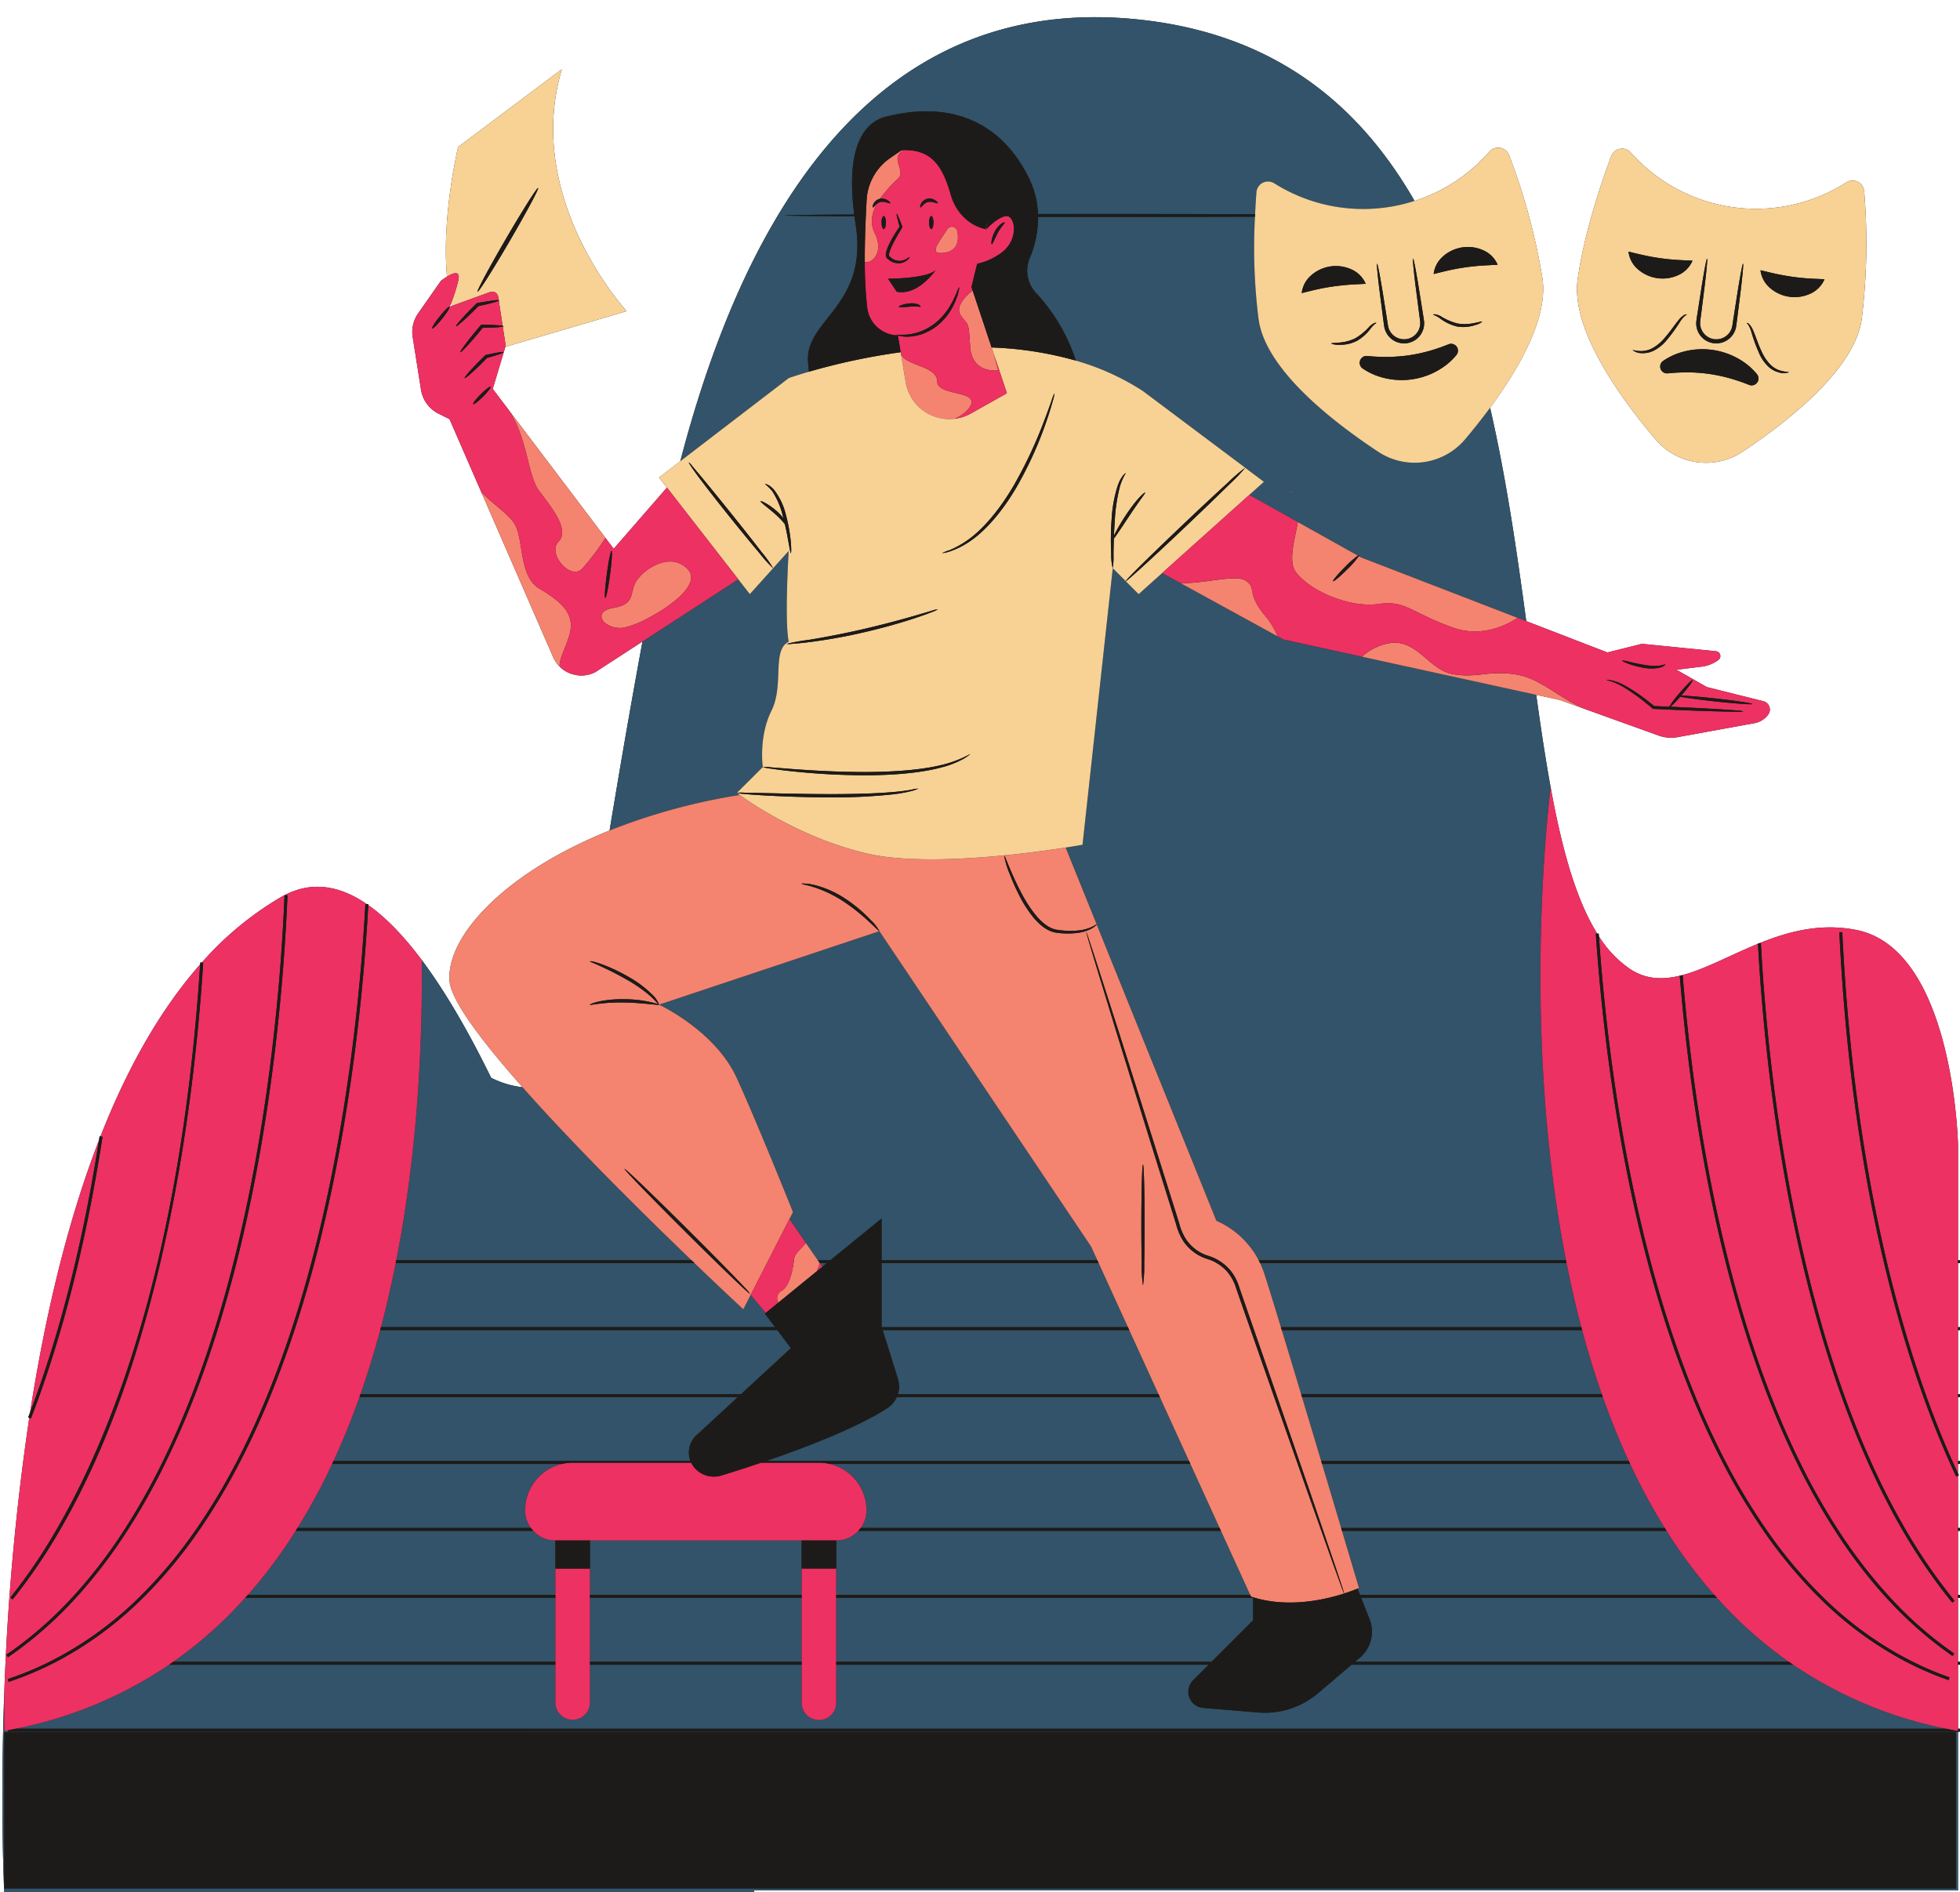
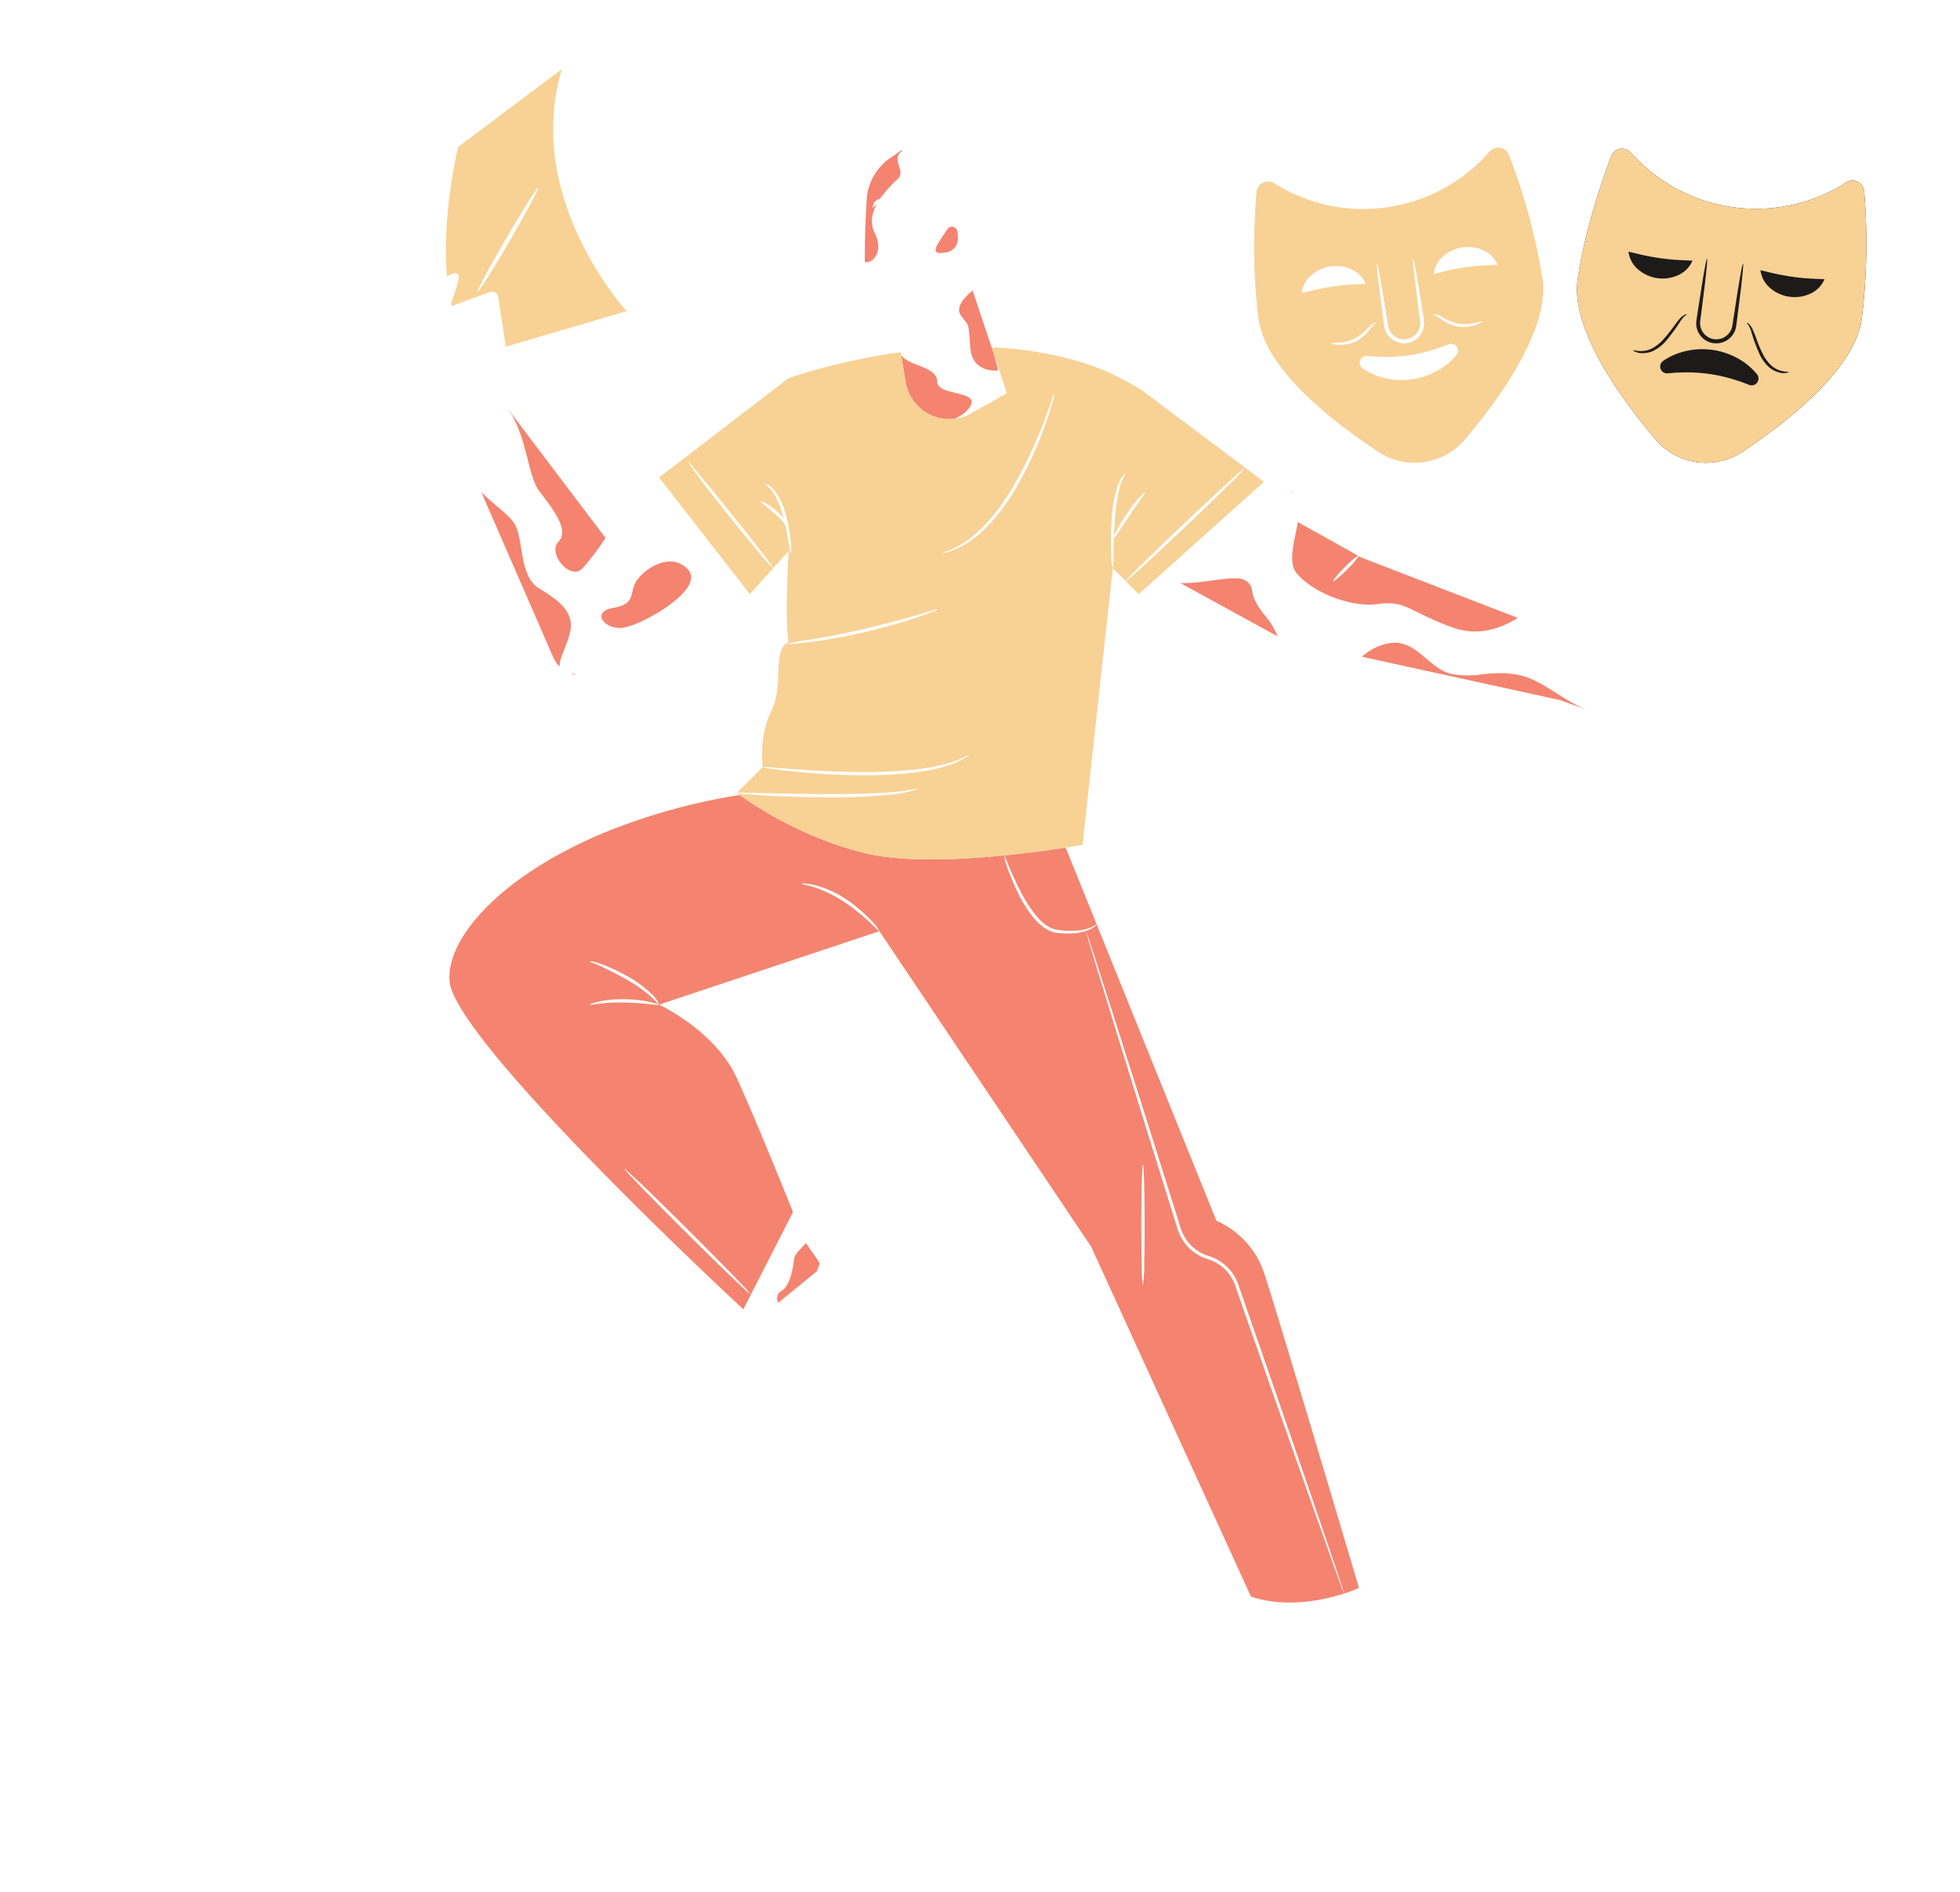
<svg xmlns="http://www.w3.org/2000/svg" height="484.7" preserveAspectRatio="xMidYMid meet" version="1.0" viewBox="-0.6 -4.4 502.1 484.7" width="502.1" zoomAndPan="magnify">
  <g id="change1_1">
    <path d="M445.807,111.3c12.037-8.013,28.727-21.244,30.516-33.946a159.478,159.478,0,0,0,.63-32.777,2.978,2.978,0,0,0-4.608-2.239,42.922,42.922,0,0,1-55.153-7.636,2.98,2.98,0,0,0-5.034.881c-4.25,11.321-7.338,22.594-8.6,31.527-1.788,12.7,10.6,30.026,19.956,41.052A16.927,16.927,0,0,0,445.807,111.3Z" fill="#1d1b19" />
  </g>
  <g id="change1_2">
-     <path d="M500.992,318.4V288.814s-1-50-26-55c-9.177-1.836-17.4.364-24.881,3.388l-.374.021c0,.041,0,.084.006.125-7.233,2.959-13.769,6.637-19.8,8.134l-.242.019,0,.037c-4.5,1.076-8.711.917-12.718-1.724A28.3,28.3,0,0,1,409,235.425c-.016-.23-.034-.467-.049-.7l-.374.025c-5.545-8.888-9.108-21.95-11.936-37.441-1.354-7.419-2.54-15.395-3.7-23.734l6.063,1.327,8.071,2.905,17.21,6.2a9.45,9.45,0,0,0,4.887.406l19.675-3.578a5.637,5.637,0,0,0,3.5-2.165,2.206,2.206,0,0,0-1.23-3.463l-14.486-3.622-7.748-4.427,6.528-.816a8.829,8.829,0,0,0,4.2-1.7,1.243,1.243,0,0,0-.622-2.231l-18.962-1.9-8.854,2.214-20.789-8.024c-2.411-17.841-5.114-36.6-9.266-54.669,7.659-10.383,14.858-23.143,13.426-33.055a159.454,159.454,0,0,0-8.56-31.647,2.978,2.978,0,0,0-5.05-.861A42.782,42.782,0,0,1,361.77,47.063C347.787,22.732,326.581,4.91,292.992.814c-42.362-5.166-93.047,12.18-119.316,112.923l-5.438,4.169,2.012,2.588-13.634,15.675-2.113-2.794-25-33.038h0l-3.874-5.119,3.235-10.782,31.076-9.141s-26.563-28.776-16.6-61.98L116.772,33.236s-4.294,17.65-2.859,33.22a17.505,17.505,0,0,0-1.569,1.091l-5.833,8.333a8.271,8.271,0,0,0-1.394,6.032l2.136,13.529a8.27,8.27,0,0,0,4.47,6.106l2.835,1.418,8.155,18.727L141.1,163.916a7.882,7.882,0,0,0,10.788,3.86l12.1-7.855c-3.467,18.772-6.169,34.8-8.431,48.405-26.951,10.848-41.811,27.092-40.995,38.523.354,4.963,8.208,15.379,18.714,27.243a23.871,23.871,0,0,1-8.053-2.422c-5.912-12.058-11.848-22.238-17.768-30.15-4.588-6.132-9.167-10.892-13.716-14.089,0-.073.008-.152.012-.225l-.375-.02c-7.12-4.874-14.168-5.888-21.071-2.3h0v0c-.268.14-.537.272-.8.426a82.451,82.451,0,0,0-20.4,16.839l-.389-.024c-.01.166-.022.327-.033.493-10.527,11.934-18.9,27.136-25.546,44.073l-.213-.033c-.051.333-.106.659-.157.991-8.345,21.554-13.934,45.838-17.652,69.723-.165.433-.325.873-.491,1.3l.273.106A626.589,626.589,0,0,0,.492,429.3c-1.106,30.082,0,51.017,0,51.017H192.668q-.061-.251-.125-.5H500.992V439.153h.5v-.75h-.5V422.01h.5v-.75h-.5V404.867h.5v-.75h-.5V387.725h.5v-.75h-.5V373.592l.217-.1c-.071-.15-.146-.314-.217-.467v-2.441h.5v-.75h-.5V353.439h.5v-.75h-.5V336.3h.5v-.75h-.5V319.153h.5v-.75ZM114.558,74.188s.16-.322.418-.959c.058.248.115.5.177.742Z" fill="#1d1b19" />
-   </g>
+     </g>
  <g id="change2_1">
-     <path d="M100.918,318.4c5.411-27.562,6.721-55.069,6.533-76.883,5.92,7.912,11.856,18.092,17.768,30.15a23.871,23.871,0,0,0,8.053,2.422c13.459,15.2,31.27,32.767,43.28,44.311Zm231.793,34.286h77.017c-1.884-5.386-3.557-10.865-5.037-16.393h-76.93C329.241,341.166,330.941,346.8,332.711,352.689Zm17.54,57.684a8.689,8.689,0,0,1-2.46,9.8l-1.282,1.09H457.654a108.628,108.628,0,0,1-18.407-16.393h-91.16ZM202,340.927l-3.473-4.631H96.789c-1.48,5.528-3.154,11.007-5.038,16.393h97.5Zm94.177,11.762L288.684,336.3H225.52l3.9,12.474a6.636,6.636,0,0,1,0,3.919ZM195.354,332.072l.22-.179-3.86-4.632-1.894,3.7s-5.032-4.658-12.488-11.813h-76.56c-1.091,5.479-2.341,10.958-3.779,16.393H197.96ZM374.745,108.108c2.043-2.425,4.23-5.153,6.381-8.069,4.152,18.066,6.855,36.828,9.266,54.669l-2.192-.846-40.107-15.48-.61-.341c.054-.1.084-.185.057-.212s-.137.01-.275.09l-15.39-8.6-12.432-6.947,3.747-3.359-4.8-3.6L292.2,95.77a63.855,63.855,0,0,0-17.2-7.8,46.5,46.5,0,0,0-10.32-17.453,8.371,8.371,0,0,1-1.482-8.834,27.007,27.007,0,0,0,2.14-10.533c4.992.005,10.145.007,15.421.007,14.626,0,28.325-.018,40.134-.05a146.2,146.2,0,0,0,.939,26.389c1.835,12.7,18.573,25.865,30.638,33.835A16.927,16.927,0,0,0,374.745,108.108Zm-44,13.81a3.87,3.87,0,0,0-1.25-.6ZM188.969,199.3c-.436-.313-.7-.512-.778-.57-.019-.008-.029-.016-.03-.023h0l6.641-6.641s-1.107-7.748,2.213-14.388,0-15.5,4.428-17.709c-1.107-5.534,0-23.243,0-23.243l-3.985,4.427-5.976,6.641-2.96-3.806-24.537,15.937c-3.467,18.772-6.169,34.8-8.431,48.405a156.063,156.063,0,0,1,33.161-9.07ZM206.628,90.81c-.058-.691-.125-1.43-.206-2.234-1.106-11.068,15.5-14.388,12.175-35.418-.116-.735-.218-1.447-.311-2.145-11.122-.064-17.794-.146-17.794-.235s6.649-.171,17.736-.235c-2.409-18.863,3.521-23.906,8.117-25.055,17.709-4.427,29.883,2.214,36.524,15.5a22.951,22.951,0,0,1,2.44,9.426c5,0,10.162-.007,15.447-.007,14.639,0,28.349.018,40.165.05q.133-2.794.346-5.634a2.98,2.98,0,0,1,4.587-2.253,42.754,42.754,0,0,0,28.932,6.114,43.123,43.123,0,0,0,6.984-1.617C347.787,22.732,326.581,4.91,292.992.814c-42.362-5.166-93.047,12.18-119.316,112.923L201.442,92.45S203.331,91.77,206.628,90.81Zm252.125,331.2H345.627l-8.59,7.3a21.014,21.014,0,0,1-15.354,4.93l-14.059-1.172A4.147,4.147,0,0,1,305.036,426l3.994-3.994H213.617v9.674a4.428,4.428,0,1,1-8.855,0V422.01H150.529v9.674a4.427,4.427,0,1,1-8.854,0V422.01H42.734A107.368,107.368,0,0,1,3.462,438.4H497.967A107.327,107.327,0,0,1,458.753,422.01ZM296.514,353.439H229.135a6.385,6.385,0,0,1-2.322,2.772c-7.6,5-20.8,10.06-31.18,13.62H304ZM328.17,159.411l-1.467-.8-24.912-13.662-4.669-2.56-6.029,5.405-3.321-3.32h0l-3.32-3.321L276.7,211.984s-1.613.293-4.312.712h0l7.939,19.646h0l30.682,75.933A22.43,22.43,0,0,1,321.847,318.4h78.715c-11.912-60.679-3.924-121.083-3.923-121.089-1.354-7.419-2.54-15.395-3.7-23.734l-44.636-9.764ZM141.675,404.867H62.225A108.582,108.582,0,0,1,43.807,421.26h97.868Zm196.173-35.036h78.8c-2.465-5.325-4.675-10.806-6.653-16.392H332.936C334.56,358.844,336.236,364.439,337.848,369.831ZM323.19,321.558c.73,2.189,2.315,7.318,4.343,13.988h76.955c-1.437-5.435-2.69-10.914-3.78-16.393h-78.5A21.86,21.86,0,0,1,323.19,321.558Zm-97.952-2.4v16.24l.048.153h63.055l-7.488-16.393Zm117.726,67.822h82.9A156.371,156.371,0,0,1,417,370.581H338.072C339.839,376.491,341.521,382.131,342.964,386.975Zm-129.342,3.2h-.005v13.938H319.664l-7.488-16.392h-92.91A7.711,7.711,0,0,1,213.622,390.179Zm-79.7-7.742a12.177,12.177,0,0,1,9.427-11.856H84.483a156.47,156.47,0,0,1-8.875,16.394h59.8A7.7,7.7,0,0,1,133.927,382.437Zm70.835,14.937v-7.2H150.529v13.938h54.233Zm6.447-78.221H209.42l.644.934Zm109.214,91.464v-5.75H213.617V421.26H309.78Zm-99.059-28.18a7.7,7.7,0,0,1-1.478,4.538h91.947l-7.488-16.394H211.937A12.177,12.177,0,0,1,221.364,382.437ZM177.8,363.264l10.645-9.825H91.49c-1.979,5.587-4.192,11.066-6.657,16.392h91.444A5.986,5.986,0,0,1,177.8,363.264Zm169.744,39.09s-.13.06-.375.164l.628,1.6h90.789a128.093,128.093,0,0,1-12.244-16.392h-83.15C345.774,396.407,347.54,402.354,347.54,402.354Zm-205.865-4.98v-7.2h-.006a7.711,7.711,0,0,1-5.644-2.454H75.137a128.141,128.141,0,0,1-12.228,16.392h78.766Zm8.854,23.886h54.233V404.867H150.529Zm55.333-107.266L208.9,318.4h3.227l13.108-10.68V318.4h55.273l-1.593-3.486-54.233-80.8-56.447,18.816h0s14.389,6.642,19.922,18.816,14.389,34.311,14.389,34.311l-.918,1.8Zm295.13,165.82H192.543q.063.249.125.5H.492s-1.106-20.935,0-51.017v9.693c.334-.061.662-.112,1-.176v.339h499.5Zm-.5-40.5H.492v40h500Z" fill="#325369" />
-   </g>
+     </g>
  <g id="change3_1">
    <path d="M330.742,121.918l-1.25-.6A3.87,3.87,0,0,1,330.742,121.918Zm.75,20.4c4,5,14,9,21,8s8,2,19,6c6.964,2.532,13.123-.146,16.708-2.452l-40.107-15.48-.61-.341a22.356,22.356,0,0,1-2.97,3.4c-1.834,1.833-3.452,3.189-3.614,3.027s1.193-1.78,3.027-3.614a24.139,24.139,0,0,1,3.339-2.937l-15.39-8.6C331.04,134.037,329.28,139.55,331.492,142.314Zm60.94,27.552a17.2,17.2,0,0,0-4.94-1.552c-7-1-9.526,1-15.763,0s-9.237-9-16.237-8a14.02,14.02,0,0,0-7.185,3.5l44.636,9.764,6.063,1.327,8.071,2.905C401.385,175.936,397.149,172.091,392.432,169.866Zm-68.94-16.552c-5-6-2-7-5-9-2.513-1.676-10.631.848-16.7.631L326.7,158.607A20.4,20.4,0,0,0,323.492,153.314Zm-181-19c-3,3,3,10,6,7a62.134,62.134,0,0,0,6.011-7.939l-25-33.038c4.991,6.978,4.991,16.977,7.991,20.977S145.492,131.314,142.492,134.314ZM129.5,100.336Zm13.283,66.023c-.229-2.114,2.047-5.736,2.709-9.045,1-5-3-8-8-11s-4-12-6-16c-1.371-2.741-4.619-4.544-8.779-8.622L141.1,163.916A7.83,7.83,0,0,0,142.783,166.359Zm3.952,2.111c.1-.166-.209-.275-1.088-.3A7.845,7.845,0,0,0,146.735,168.47Zm12.757-12.156a24.937,24.937,0,0,0,5.573-2.2c6.331-3.219,14.126-9.1,10.427-12.8-2.34-2.34-5.239-2.222-7.761-1.157a12.583,12.583,0,0,0-5.239,4.157c-2,3,0,6-6,7S154.492,157.314,159.492,156.314ZM208.9,318.4l-3.041-4.409c-1.134,1.4-2.908,2.657-3.066,4.243,0,.055-.012.112-.018.166v.01c-.025.239-.055.483-.089.73l0,.01c-.4,2.908-1.388,6.257-3.194,7.161a2.145,2.145,0,0,0-.7,2.961l9.861-8.035c.26-.694.513-1.393.757-2.087l0-.008,0-.006-.5-.728Zm134.285,69.322c2.586,8.682,4.352,14.629,4.352,14.629s-.13.06-.375.164c-.569.242-1.776.725-3.433,1.259a2.187,2.187,0,0,0-.117-.461l-.421-1.335c-.388-1.168-.96-2.89-1.7-5.108-.837-2.459-1.89-5.548-3.117-9.148-.084-.249-.169-.5-.255-.75l-.167-.489-2.843-8.346-2.606-7.559-.259-.75c-1.742-5.054-3.634-10.543-5.651-16.392-.086-.248-.172-.5-.258-.75-.264-.765-.526-1.523-.793-2.3-1.564-4.513-3.2-9.23-4.885-14.093-.086-.25-.173-.5-.26-.75l-.532-1.535q-1.479-4.26-3.009-8.662a12.547,12.547,0,0,0-2.212-4.263,11.63,11.63,0,0,0-2.031-1.933l-.013-.009a11.706,11.706,0,0,0-1.107-.732l-.015-.009c-.217-.126-.43-.259-.656-.371a15.194,15.194,0,0,0-2.27-.87,10.935,10.935,0,0,1-2.055-.977,10.687,10.687,0,0,1-3.241-3.094,13.554,13.554,0,0,1-1.773-4.113q-.687-2.187-1.362-4.339c-1.806-5.734-3.547-11.265-5.2-16.534l-8.86-27.985c-2.55-7.956-4.615-14.4-6.042-18.846-.73-2.219-1.3-3.943-1.682-5.111-.2-.582-.355-1.025-.458-1.323a2.016,2.016,0,0,0-.183-.443,2.016,2.016,0,0,0,.1.468c.085.3.213.755.379,1.348.351,1.179.868,2.918,1.534,5.158,1.367,4.469,3.346,10.935,5.79,18.925,2.474,7.981,5.419,17.485,8.69,28.037l5.158,16.549q.672,2.152,1.356,4.341a14.36,14.36,0,0,0,1.873,4.332,11.5,11.5,0,0,0,3.49,3.336,11.769,11.769,0,0,0,2.214,1.054c.475.157.907.3,1.329.458l.02.008a8,8,0,0,1,.828.365c.224.111.436.242.65.368l.017.009a10.8,10.8,0,0,1,2.879,2.456,11.712,11.712,0,0,1,2.077,4.012q1.533,4.4,3.02,8.657c.149.427.3.844.444,1.268.088.251.174.5.262.75l5.016,14.345c.244.691.48,1.366.72,2.048.088.249.177.5.264.75l5.763,16.392c.088.252.176.5.264.75.953,2.713,1.867,5.313,2.725,7.752l2.981,8.384.092.258.267.75c1.3,3.647,2.409,6.773,3.291,9.255.8,2.195,1.422,3.9,1.843,5.056.219.574.386,1.013.5,1.308a2.255,2.255,0,0,0,.195.434c-.347.112-.707.225-1.092.339-.855.254-1.8.51-2.82.75-5.126,1.206-12.143,2-18.973,0-.141-.041-.281-.086-.422-.129-.184-.057-.369-.109-.554-.17l-.205-.451-7.488-16.392-.343-.75-7.488-16.394-.343-.75-7.488-16.392-.342-.75L288.684,336.3l-.343-.75-7.488-16.393v0l-.341-.746v0l-1.593-3.486-54.233-80.8a10.636,10.636,0,0,0-2.159-2.782,37.562,37.562,0,0,0-6.5-5.482,25.808,25.808,0,0,0-7.759-3.512l-1.443-.311-1.112-.1c-.609-.044-.945-.041-.951.016s.319.163.9.3l1.064.237,1.379.422a31.305,31.305,0,0,1,7.462,3.641c5.455,3.617,8.942,7.734,9.114,7.57l-56.447,18.816a6.6,6.6,0,0,0-1.779-2.592,27.913,27.913,0,0,0-6.06-4.531c-5.118-2.954-9.787-4.318-9.87-3.945,0,.083,1.085.445,2.826,1.266,1.731.8,4.114,1.941,6.628,3.4a37.647,37.647,0,0,1,6.068,4.234,26.966,26.966,0,0,1,1.986,2.036,30.581,30.581,0,0,0-8.656-1.254,28.789,28.789,0,0,0-6.346.541l-1.073.255-.791.268c-.43.157-.658.27-.642.325s.273.048.721-.012l.807-.127,1.074-.13a46.535,46.535,0,0,1,6.235-.29c4.89.1,8.826.784,8.872.559,0,0,14.389,6.642,19.922,18.816s14.389,34.311,14.389,34.311l-.918,1.8-5.39,10.545-.006.013-.37.724-.007.013-4.144,8.108-1.894,3.7s-5.032-4.658-12.488-11.813l-.023-.022-.735-.706-.022-.022c-12.01-11.544-29.821-29.113-43.28-44.311-10.506-11.864-18.36-22.28-18.714-27.243-.816-11.431,14.044-27.675,40.995-38.523a156.063,156.063,0,0,1,33.161-9.07l.255.041c3.265,2.346,16.181,11.086,32.4,14.9,14.881,3.5,40.822.082,51.028-1.5h0l7.939,19.646c-.042-.038-.406.289-1.2.663a10.986,10.986,0,0,1-3.554.933,21.592,21.592,0,0,1-5.484-.2c-1.96-.316-3.784-1.834-5.3-3.645a33.734,33.734,0,0,1-3.693-5.656c-.987-1.842-1.776-3.56-2.414-5.012-1.271-2.91-1.937-4.765-2.05-4.729a21.331,21.331,0,0,0,1.507,4.951,53.218,53.218,0,0,0,2.28,5.145,31.388,31.388,0,0,0,3.734,5.834c1.571,1.876,3.535,3.535,5.82,3.868a20.179,20.179,0,0,0,5.672.026,9.787,9.787,0,0,0,3.632-1.231c.78-.481,1.087-.911,1.042-.946l30.682,75.933A22.43,22.43,0,0,1,321.847,318.4l.006.013c.121.234.235.48.35.724l.007.013a21.86,21.86,0,0,1,.98,2.4c.73,2.189,2.315,7.318,4.343,13.988l.228.75c1.48,4.87,3.18,10.5,4.95,16.393l.225.75c1.624,5.4,3.3,11,4.912,16.392q.113.376.224.75c1.767,5.91,3.449,11.55,4.892,16.394C343.04,387.229,343.113,387.475,343.188,387.725ZM159.383,295c-.161.162,6.9,7.455,15.777,16.288,2.586,2.574,5.032,4.986,7.216,7.12l.019.019.73.712.02.019c4.638,4.521,7.886,7.58,8.312,7.8.024.013.059.036.065.03a10.792,10.792,0,0,0-1.469-1.715c-1.281-1.376-3.333-3.5-5.9-6.115l-.018-.018-.7-.714-.018-.018c-2.266-2.3-4.879-4.927-7.673-7.708C166.871,301.861,159.545,294.832,159.383,295Zm132.4,14.388c0,3.369.029,6.478.078,9.02v0c0,.252.009.5.015.744v0a34.808,34.808,0,0,0,.322,5.725,35.087,35.087,0,0,0,.322-5.725v0c0-.239.01-.491.014-.742v0c.05-2.542.079-5.651.079-9.02,0-8.558-.186-15.5-.415-15.5S291.785,300.825,291.785,309.383Zm51.947,94.4v0h0Zm-95.8-319.388c0,.041.011.073.014.114.5,6.945,7.18,5.954,7.18,5.954l-1.028-3.86-.667-2-4.865-14.595c-1.6,1.273-4.564,4.069-3.07,6.309C247.492,79.314,247.492,77.314,247.928,84.392Zm-16.52,9.1a11.3,11.3,0,0,0,1.517,4.045,11.143,11.143,0,0,0,.714,1.045,11.312,11.312,0,0,0,10.195,4.292,8.85,8.85,0,0,0,3.658-2.564c1.884-2.355.218-3.157-2.072-3.765-2.571-.682-5.928-1.119-5.928-3.235,0-4-8-4-9.273-6.951Zm-7.916-38.182a6.855,6.855,0,0,1-.634-4.276q.043-.262.1-.52a10.665,10.665,0,0,1,1.049-2.686,4.407,4.407,0,0,0-.379.354c-.309.338-.5.583-.607.545s-.109-.379.118-.87a2.474,2.474,0,0,1,1.67-1.351h.01a34.952,34.952,0,0,1,4.67-5.195c2-2-2-5,1-7,0,0-.03-.1-.087-.265h-.01l-2.959,2.034a13.912,13.912,0,0,0-6.014,10.62c-.07,1.171-.14,2.461-.2,3.824-.008.164-.015.335-.023.5-.162,3.558-.282,7.61-.259,11.644C222.556,63.366,226.014,60.359,223.492,55.314Zm18,5c3.3-.55,3.574-3.218,3.154-5.507a1.425,1.425,0,0,0-2.61-.455C239.917,57.75,236.9,61.078,241.492,60.314Z" fill="#f4846f" />
  </g>
  <g id="change4_1">
    <path d="M143.335,13.314,116.772,33.236s-4.294,17.65-2.859,33.22c1.543-.943,3.57-1.753,2.859,1.091a43.39,43.39,0,0,1-1.8,5.682c.058.248.115.5.177.742l9.817-3.57a1.54,1.54,0,0,1,2.048,1.213l.132.861c.082.01.131.026.136.053s-.037.062-.112.1l.991,6.439c.134.031.228.064.228.1s-.082.063-.2.093l.752,4.888-.085.286,31.076-9.141S133.374,46.518,143.335,13.314Zm-13.357,44c-4.279,7.335-7.962,13.157-8.226,13s2.991-6.225,7.27-13.561,7.961-13.156,8.225-13S134.257,49.976,129.978,57.311Zm188.409,58.1,4.8,3.6-3.747,3.359-22.321,20.013-6.029,5.405-3.321-3.32c.116.121,3.865-3.24,9.159-8.175,1.969-1.834,4.144-3.879,6.435-6.054,4.4-4.176,8.319-7.966,11.056-10.675A41.055,41.055,0,0,0,318.387,115.411ZM275,87.966a90.3,90.3,0,0,0-21.57-3.366l.667,2,3.007,9.022.234.7-9.208,5.179a11.357,11.357,0,0,1-14.488-2.917,11.143,11.143,0,0,1-.714-1.045,11.3,11.3,0,0,1-1.517-4.045l-1.189-7.133-.091-.542a165.9,165.9,0,0,0-23.5,4.989c-3.3.96-5.186,1.64-5.186,1.64l-27.766,21.287-5.438,4.169,2.012,2.588,1.318,1.694,16.953,21.8,2.96,3.806,5.976-6.641a30.61,30.61,0,0,1-3.416-3.766c-2.027-2.394-4.782-5.74-7.777-9.473s-5.662-7.151-7.545-9.661c-.814-1.079-1.471-1.986-1.956-2.689-.638-.924-.971-1.487-.892-1.527a6.812,6.812,0,0,1,.924,1.007c.564.673,1.378,1.645,2.385,2.845,2,2.415,4.738,5.772,7.732,9.5s5.676,7.136,7.586,9.625a30.981,30.981,0,0,1,2.959,4.134l3.985-4.427s-1.107,17.709,0,23.243c-4.428,2.213-1.107,11.068-4.428,17.709s-2.213,14.388-2.213,14.388a11.408,11.408,0,0,1,2.125.1l5.766.453c4.868.353,11.6.776,19.043.737s14.168-.636,18.883-1.8a29.3,29.3,0,0,0,7.31-2.8c.016.023-.126.148-.415.367a9.064,9.064,0,0,1-1.327.869,22.648,22.648,0,0,1-5.421,2.134c-4.753,1.334-11.551,2.029-19.025,2.067a178.758,178.758,0,0,1-19.1-.982c-2.434-.255-4.4-.511-5.751-.717a9.641,9.641,0,0,1-2.088-.418L188.16,198.7a8.084,8.084,0,0,1,1.838-.061l5,.1c4.217.1,10.041.244,16.472.267s12.249-.145,16.437-.506c2.1-.156,3.778-.413,4.933-.606a7.989,7.989,0,0,1,1.81-.3,7.785,7.785,0,0,1-1.738.616,36.557,36.557,0,0,1-4.944.875,143.137,143.137,0,0,1-16.5.752c-6.448-.023-12.279-.262-16.494-.51-2.108-.124-3.812-.254-4.988-.364a12.265,12.265,0,0,1-1.791-.238c.077.058.342.257.778.57,3.265,2.346,16.181,11.086,32.4,14.9,14.881,3.5,40.822.082,51.028-1.5,2.7-.419,4.312-.712,4.312-.712l7.748-70.835a13.874,13.874,0,0,1-.4-3.651,75.559,75.559,0,0,1,.112-8.857,33.95,33.95,0,0,1,1.6-8.747,8.9,8.9,0,0,1,1.266-2.416c.4-.518.719-.708.742-.678a15.665,15.665,0,0,0-1.452,3.28,43.827,43.827,0,0,0-1.332,8.623c-.1,1.425-.174,2.791-.224,4.07a49.922,49.922,0,0,1,3.148-5.356,37.287,37.287,0,0,1,3.179-4.2c.91-1.006,1.589-1.518,1.662-1.441s-.43.732-1.2,1.81-1.818,2.594-2.946,4.288c-1.732,2.6-3.191,4.839-3.868,5.688-.051,1.474-.077,2.805-.1,3.924a19.321,19.321,0,0,1-.183,3.659l3.32,3.321c-.135-.143,4.8-5.057,11.546-11.516q1.674-1.6,3.476-3.315c4.331-4.11,8.267-7.779,11.105-10.365a42.961,42.961,0,0,1,4.488-3.863L292.2,95.77A63.855,63.855,0,0,0,275,87.966Zm-74.525,41.922c-.106-.14-.225-.3-.367-.467a20.9,20.9,0,0,0-2.312-2.307c-1.938-1.694-3.67-2.918-3.545-3.12.109-.192,2.076.736,4.093,2.5a12.461,12.461,0,0,1,1.756,1.864c-.052-.2-.1-.4-.156-.6a20.673,20.673,0,0,0-2.624-6.217,11.24,11.24,0,0,0-1.963-1.971c0-.093,1.244.159,2.427,1.611a17.276,17.276,0,0,1,2.96,6.356c1.418,5.289,1.461,9.736,1.254,9.741C201.781,137.3,201.442,134.072,200.472,129.888Zm37.733,22.452c-.938.376-2.308.884-4.021,1.454-3.421,1.152-8.212,2.561-13.585,3.79a136.718,136.718,0,0,1-13.884,2.487c-1.789.238-3.247.352-4.254.423a5.716,5.716,0,0,1-1.572.024,51.384,51.384,0,0,1,5.742-1.028c3.55-.581,8.437-1.478,13.782-2.715s10.142-2.536,13.6-3.541l4.09-1.2a6.209,6.209,0,0,1,1.528-.371A5.365,5.365,0,0,1,238.205,152.34Zm9.555-18.018a20.709,20.709,0,0,1-5.019,2.511,8.08,8.08,0,0,1-2.008.442,12.188,12.188,0,0,1,1.9-.745,23.85,23.85,0,0,0,4.792-2.689c3.807-2.692,8.058-7.682,11.648-13.846a113.731,113.731,0,0,0,7.791-16.542c.841-2.19,1.472-3.982,1.911-5.22a11.425,11.425,0,0,1,.737-1.909,8.452,8.452,0,0,1-.429,2c-.345,1.272-.893,3.1-1.668,5.325a96.436,96.436,0,0,1-7.627,16.762C256.16,126.646,251.748,131.688,247.76,134.322ZM385.992,35.337a2.978,2.978,0,0,0-5.05-.861A42.782,42.782,0,0,1,361.77,47.063a43.123,43.123,0,0,1-6.984,1.617,42.754,42.754,0,0,1-28.932-6.114,2.98,2.98,0,0,0-4.587,2.253q-.216,2.837-.346,5.634c-.01.217-.022.434-.031.65a146.2,146.2,0,0,0,.939,26.389c1.835,12.7,18.573,25.865,30.638,33.835a16.927,16.927,0,0,0,22.278-3.219c2.043-2.425,4.23-5.153,6.381-8.069,7.659-10.383,14.858-23.143,13.426-33.055A159.454,159.454,0,0,0,385.992,35.337Zm-24.6,26.5c.141-.02.643,2.549,1.34,6.718.333,2.087.73,4.572,1.171,7.331.1.709.229,1.358.31,2.162a5.047,5.047,0,0,1-.418,2.419,5.152,5.152,0,0,1-1.564,2.008,5.053,5.053,0,0,1-1.134.663,4.523,4.523,0,0,1-.627.221,2.4,2.4,0,0,1-.325.078l-.164.032-.082.016-.041.008-.021,0-.01,0c-.037-.228.067.513-.085-.51.145,1.024.035.284.064.513h-.01l-.021,0-.042,0-.083.008-.167.016a2.321,2.321,0,0,1-.333.016,4.32,4.32,0,0,1-.664-.034,4.989,4.989,0,0,1-1.276-.315,5.141,5.141,0,0,1-2.068-1.483,5.051,5.051,0,0,1-1.086-2.2c-.15-.794-.21-1.453-.315-2.161-.358-2.771-.681-5.267-.952-7.363-.511-4.2-.757-6.8-.616-6.822s.643,2.548,1.341,6.717c.333,2.087.73,4.572,1.171,7.332.111.672.2,1.439.336,2.08a4.1,4.1,0,0,0,.893,1.762,4.183,4.183,0,0,0,1.668,1.18,4.041,4.041,0,0,0,1.021.247,3.48,3.48,0,0,0,.531.027,1.594,1.594,0,0,0,.267-.014l.134-.012.067-.006.033,0,.017,0h.008c.036.229-.068-.511.082.512-.145-1.024-.035-.285-.065-.514l.008,0,.016,0,.033-.007.066-.013.132-.026a1.64,1.64,0,0,0,.26-.062,3.393,3.393,0,0,0,.5-.176,4.071,4.071,0,0,0,.909-.526,4.179,4.179,0,0,0,1.265-1.6,4.089,4.089,0,0,0,.359-1.943c-.055-.652-.184-1.414-.267-2.09-.359-2.771-.681-5.267-.952-7.363C361.5,64.468,361.252,61.862,361.394,61.841Zm-28.526,8.828a7.1,7.1,0,0,1,2.511-4.611,9.6,9.6,0,0,1,10.165-1.476,7.061,7.061,0,0,1,3.712,3.719c-1.847.094-3.259.143-4.583.256s-2.5.245-3.686.409-2.365.371-3.654.645S334.662,70.232,332.868,70.669Zm9.508,13.24a4.256,4.256,0,0,1-1.958-.319c.009-.125.761-.129,1.94-.23a10.943,10.943,0,0,0,4.354-1.172,15.5,15.5,0,0,0,3.5-2.934,4.625,4.625,0,0,1,1.194-.875c.34-.125.535-.144.55-.1s-.138.17-.393.355a7.627,7.627,0,0,0-.952.994,11.87,11.87,0,0,1-3.533,3.239A9.287,9.287,0,0,1,342.376,83.909ZM372.521,86.5a16.722,16.722,0,0,1-2.777,2.683,18.772,18.772,0,0,1-17.838,2.586,16.657,16.657,0,0,1-3.452-1.807,1.758,1.758,0,0,1,1.2-3.178c1.131.109,2.221.185,3.3.215a41.919,41.919,0,0,0,7.317-.385,41.182,41.182,0,0,0,7.132-1.695c1.016-.331,2.031-.708,3.073-1.129A1.758,1.758,0,0,1,372.521,86.5Zm-.01-7.308a11.849,11.849,0,0,1-4.305-2.106,7.82,7.82,0,0,0-1.194-.684c-.3-.105-.48-.172-.478-.229s.192-.088.554-.063a4.563,4.563,0,0,1,1.393.5,15.516,15.516,0,0,0,4.19,1.822,9.66,9.66,0,0,0,2.633.157,13.151,13.151,0,0,0,1.876-.266c1.158-.236,1.88-.445,1.925-.328a4.271,4.271,0,0,1-1.788.86,9.679,9.679,0,0,1-1.8.42A8.854,8.854,0,0,1,372.511,79.2Zm5.963-15.523c-1.313.1-2.5.245-3.686.409s-2.366.371-3.654.645c-.251.051-.508.108-.766.166-1.083.242-2.25.539-3.7.892a6.966,6.966,0,0,1,2.248-4.361c.088-.084.172-.17.263-.25A9.6,9.6,0,0,1,379.345,59.7a7.068,7.068,0,0,1,3.712,3.719C381.209,63.511,379.8,63.56,378.474,63.673Zm98.479-19.092a2.978,2.978,0,0,0-4.608-2.239,42.922,42.922,0,0,1-55.153-7.636,2.98,2.98,0,0,0-5.034.881c-4.25,11.321-7.338,22.594-8.6,31.527-1.788,12.7,10.6,30.026,19.956,41.052a16.927,16.927,0,0,0,22.289,3.138c12.037-8.013,28.727-21.244,30.516-33.946A159.478,159.478,0,0,0,476.953,44.581ZM433.939,78.072c.078-.8.2-1.454.3-2.163l1.145-7.335c.682-4.172,1.174-6.743,1.316-6.723s-.095,2.627-.592,6.825c-.263,2.1-.577,4.594-.925,7.366-.081.677-.207,1.439-.259,2.091a4.088,4.088,0,0,0,.365,1.942,4.167,4.167,0,0,0,1.272,1.6,4.045,4.045,0,0,0,.91.523,3.249,3.249,0,0,0,.5.174,1.64,1.64,0,0,0,.26.062l.132.025.066.013.033.007.016,0h.008c-.029.23.078-.51-.063.514.147-1.023.045-.283.08-.511h.008l.017,0,.034,0,.067.006.133.011a1.493,1.493,0,0,0,.267.013,3.357,3.357,0,0,0,.531-.028,4.072,4.072,0,0,0,1.02-.251,4.176,4.176,0,0,0,1.664-1.186,4.093,4.093,0,0,0,.887-1.766c.13-.641.219-1.409.328-2.081l1.145-7.336c.682-4.172,1.174-6.742,1.316-6.722s-.1,2.626-.591,6.824c-.264,2.1-.578,4.594-.926,7.367-.1.708-.159,1.367-.307,2.162a5.047,5.047,0,0,1-1.077,2.2,5.162,5.162,0,0,1-2.063,1.491,5.03,5.03,0,0,1-1.275.319,4.321,4.321,0,0,1-.664.037,2.321,2.321,0,0,1-.333-.016l-.167-.015-.083-.007-.042,0-.021,0h-.01c.028-.229-.079.511.062-.514-.148,1.024-.047.283-.083.511l-.01,0-.021,0-.041-.008-.082-.015-.165-.032a2.435,2.435,0,0,1-.325-.077,4.388,4.388,0,0,1-.627-.219,5.017,5.017,0,0,1-1.137-.658,5.149,5.149,0,0,1-1.571-2A5.044,5.044,0,0,1,433.939,78.072ZM421.046,61.093c1.29.269,2.469.463,3.654.638s2.375.3,3.689.4,2.738.151,4.583.233a7.1,7.1,0,0,1-3.7,3.725A9.6,9.6,0,0,1,419.1,64.665a7.063,7.063,0,0,1-2.524-4.608C418.375,60.483,419.744,60.831,421.046,61.093Zm2.1,24.271a6.086,6.086,0,0,1-2.893.694,4.031,4.031,0,0,1-2.583-.74c.041-.145,1,.286,2.569.192a6.074,6.074,0,0,0,2.575-.78,10.8,10.8,0,0,0,2.617-2.111c1.656-1.781,2.862-3.686,3.923-4.95A5.661,5.661,0,0,1,430.8,76.31c.434-.249.745-.178.733-.135,0,.065-.242.1-.562.385A7.72,7.72,0,0,0,429.791,78a42.027,42.027,0,0,1-3.8,5.151A10.442,10.442,0,0,1,423.146,85.364Zm24.316,8.817c-1.055-.42-2.081-.8-3.107-1.129a41.916,41.916,0,0,0-7.134-1.676,41.116,41.116,0,0,0-7.321-.367c-1.068.033-2.148.112-3.266.224a1.757,1.757,0,0,1-1.208-3.173,16.7,16.7,0,0,1,3.416-1.8,18.763,18.763,0,0,1,17.849,2.5,16.633,16.633,0,0,1,2.809,2.7A1.758,1.758,0,0,1,447.462,94.181Zm7.522-3.233a6.08,6.08,0,0,1-2.589-1.466,10.43,10.43,0,0,1-2.129-2.913,42.083,42.083,0,0,1-2.225-6,7.8,7.8,0,0,0-.736-1.712c-.229-.362-.453-.462-.434-.524,0-.045.319-.028.667.332a5.682,5.682,0,0,1,1.015,1.7c.67,1.508,1.3,3.672,2.4,5.841a10.864,10.864,0,0,0,1.932,2.752,6.088,6.088,0,0,0,2.261,1.46c1.477.523,2.522.374,2.522.525A4.031,4.031,0,0,1,454.984,90.948Zm8.105-20.1a9.6,9.6,0,0,1-10.172-1.425,7.067,7.067,0,0,1-2.524-4.608c1.8.426,3.169.774,4.472,1.035s2.468.464,3.653.638,2.375.3,3.689.4,2.738.15,4.583.232A7.093,7.093,0,0,1,463.089,70.852Z" fill="#f8d195" />
  </g>
  <g id="change5_1">
-     <path d="M424.287,184.008a9.45,9.45,0,0,0,4.887.406l19.675-3.578a5.637,5.637,0,0,0,3.5-2.165,2.206,2.206,0,0,0-1.23-3.463l-14.486-3.622-7.748-4.427,6.528-.816a8.829,8.829,0,0,0,4.2-1.7,1.243,1.243,0,0,0-.622-2.231l-18.962-1.9-8.854,2.214-20.789-8.024-2.192-.846c-3.585,2.306-9.744,4.984-16.708,2.452-11-4-12-7-19-6s-17-3-21-8c-2.212-2.764-.452-8.277.383-13l-12.432-6.947-22.321,20.013,4.669,2.56c6.07.217,14.188-2.307,16.7-.631,3,2,0,3,5,9a20.4,20.4,0,0,1,3.211,5.293l1.467.8,20.137,4.405a14.02,14.02,0,0,1,7.185-3.5c7-1,10,7,16.237,8s8.763-1,15.763,0a17.2,17.2,0,0,1,4.94,1.552c4.717,2.225,8.953,6.07,14.645,7.946ZM420.519,165.9a15.035,15.035,0,0,0,3.877.22c.977-.1,1.523-.408,1.6-.3.057.056-.446.566-1.5.824a10.7,10.7,0,0,1-4.093,0c-3.142-.537-5.48-1.642-5.406-1.822C415.064,164.607,417.482,165.379,420.519,165.9Zm-9.146,3.88c.126,0,.284,0,.468.016l.623.123a14.9,14.9,0,0,1,3.693,1.575,42.721,42.721,0,0,1,4.921,3.312l1.344,1.063.683.567c-.072.042.359.025.636.047l3.292.136a18.439,18.439,0,0,1,2.01-2.756c-.034-.016-.053-.032-.051-.045s.052-.032.123-.043c.19-.228.387-.463.592-.7,1.657-1.933,3.127-3.391,3.285-3.256s-1.059,1.811-2.716,3.744c-.06.07-.117.134-.177.2,1.62.057,4.855.328,8.579.735,5.327.583,9.628,1.223,9.606,1.428s-4.36-.1-9.687-.682c-3.91-.428-7.259-.886-8.76-1.181a25.663,25.663,0,0,1-2.492,2.567l.131.005c5.118.223,9.749.466,13.1.68,1.676.107,3.031.206,3.967.291a5.52,5.52,0,0,1,1.45.21,5.59,5.59,0,0,1-1.463.082c-.94,0-2.3-.014-3.977-.053-3.356-.078-7.991-.238-13.108-.46l-3.734-.17-.451-.022-.292-.014c-.153.047-.264-.167-.335-.194l-.666-.566-1.314-1.07a50.563,50.563,0,0,0-4.764-3.4,17.883,17.883,0,0,0-3.5-1.751l-.585-.185-.44-.085c-.24-.048-.368-.087-.368-.112S411.121,169.775,411.373,169.776ZM137.492,146.314c5,3,9,6,8,11-.662,3.309-2.938,6.931-2.709,9.045a7.847,7.847,0,0,0,2.864,1.814c.879.022,1.188.131,1.088.3a7.8,7.8,0,0,0,5.154-.694l12.1-7.855,24.537-15.937-16.953-21.8-1.318-1.694-13.634,15.675-2.113-2.794a62.134,62.134,0,0,1-6.011,7.939c-3,3-9-4-6-7s-2-9-5-13-3-14-7.991-20.977h0l-3.874-5.119,3.235-10.782.085-.286-.752-4.888a9.3,9.3,0,0,1-1.371.167c-.493.036-1.085.067-1.753.091l-2.022.054-.866,1.056c-.94,1.128-1.833,2.159-2.592,3-1.264,1.4-2.155,2.272-2.265,2.18s.63-1.186,1.834-2.746c.673-.873,1.487-1.887,2.386-2.966.4-.473.787-.933,1.125-1.333l1.343.021,1.057.032c.668.025,1.26.056,1.753.091a9.734,9.734,0,0,1,1.342.162l-.991-6.439a8.432,8.432,0,0,1-1.417.477c-.487.134-1.074.283-1.736.44l-2.067.463-.68.688a57.441,57.441,0,0,1-4.488,4.146c-.317.242-.524.367-.568.323s.117-.305.418-.686c.7-.887,2.211-2.53,4.051-4.369.306-.3.607-.6.863-.856l1.271-.235,1.058-.18c.672-.11,1.271-.2,1.773-.262a8.267,8.267,0,0,1,1.5-.105l-.132-.861A1.54,1.54,0,0,0,124.97,70.4l-9.817,3.57-.595.217s.16-.322.418-.959a43.39,43.39,0,0,0,1.8-5.682c.711-2.844-1.316-2.034-2.859-1.091a17.505,17.505,0,0,0-1.569,1.091l-5.833,8.333a8.271,8.271,0,0,0-1.394,6.032l2.136,13.529a8.27,8.27,0,0,0,4.47,6.106l2.835,1.418,8.155,18.727c4.16,4.078,7.408,5.881,8.779,8.622C133.492,134.314,132.492,143.314,137.492,146.314Zm17.357-3.626c.443-3.325.987-6,1.214-5.966s.052,2.75-.392,6.075-.987,6-1.214,5.966S154.405,146.013,154.849,142.688Zm1.643,8.626c6-1,4-4,6-7a12.583,12.583,0,0,1,5.239-4.157c2.522-1.065,5.421-1.183,7.761,1.157,3.7,3.7-4.1,9.585-10.427,12.8a24.937,24.937,0,0,1-5.573,2.2C154.492,157.314,150.492,152.314,156.492,151.314Zm-43.824-74.1c-1.222,1.528-2.358,2.651-2.537,2.508s.667-1.5,1.889-3.027,2.359-2.651,2.538-2.507S113.891,75.686,112.668,77.214Zm9.851,10.562,1.242-1.221,1.042-.236.855-.18c.542-.11,1.022-.2,1.424-.263.8-.128,1.288-.159,1.311-.067s-.42.294-1.189.558c-.384.132-.85.28-1.379.438l-1.655.472-1.064,1.086c-2.42,2.419-4.512,4.249-4.674,4.087S120.1,90.2,122.519,87.776Zm.633,9.4c-1.222,1.222-2.345,2.082-2.507,1.92s.7-1.285,1.921-2.507,2.344-2.083,2.507-1.92S124.375,95.948,123.152,97.171Zm72.422,234.722-3.86-4.632,4.144-8.108.007-.013.37-.724.006-.013,5.39-10.545,4.231,6.136c-1.134,1.4-2.908,2.657-3.066,4.243,0,.055-.012.112-.018.166v.01c-.025.239-.055.483-.089.73l0,.01c-.4,2.908-1.388,6.257-3.194,7.161a2.145,2.145,0,0,0-.7,2.961Zm14.49-11.806-1.415,1.153c.26-.694.513-1.393.757-2.087l0-.008,0-.006,0,.006,0,.008ZM255.122,60.906c5-3,4.574-8.695,2.813-9.768a1.149,1.149,0,0,0-.6-.193,3.01,3.01,0,0,0-.974.19c-2.07.723-4.435,3.306-4.435,3.306h0c.264-1.04.526-2.071.784-3.085l-.909,2.909a11.44,11.44,0,0,1-5.594-3.148c-.21-.211-.415-.438-.618-.676a13.221,13.221,0,0,1-2.642-5.03c-2.213-7.744-5.179-11.652-12.542-11.362.057.162.087.265.087.265-3,2,1,5-1,7a34.952,34.952,0,0,0-4.67,5.2,2.781,2.781,0,0,1,2.065.458c.429.307.626.568.565.658s-.377.017-.82-.129a3.424,3.424,0,0,0-1.646-.174,2.244,2.244,0,0,0-.976.51,10.665,10.665,0,0,0-1.049,2.686q-.06.258-.1.52a6.855,6.855,0,0,0,.634,4.276c2.522,5.045-.936,8.052-2.557,7.359a104.485,104.485,0,0,0,.625,11.772,8.024,8.024,0,0,0,7.772,7.055c-.15-.054-.227-.1-.22-.118.024-.145,1.256.093,3.2-.145a13.772,13.772,0,0,0,3.3-.885,14.608,14.608,0,0,0,3.568-2.15,16.619,16.619,0,0,0,2.838-3.075,21.9,21.9,0,0,0,1.736-2.982l.562-1.214.372-.942c.215-.516.361-.8.416-.782s.015.325-.107.878c-.067.276-.149.613-.245,1-.135.38-.29.813-.46,1.291a17.971,17.971,0,0,1-1.643,3.18,15.56,15.56,0,0,1-2.941,3.283,13.966,13.966,0,0,1-3.817,2.222,12.4,12.4,0,0,1-3.523.756,8.729,8.729,0,0,1-2.957-.3l.716,4.3.091.542c1.273,2.951,9.273,2.951,9.273,6.951,0,2.116,3.357,2.553,5.928,3.235,2.29.608,3.956,1.41,2.072,3.765a8.85,8.85,0,0,1-3.658,2.564,11.268,11.268,0,0,0,4.293-1.375l9.208-5.179-.234-.7L254.094,86.6l1.028,3.86s-6.675.991-7.18-5.954c0-.041-.012-.073-.014-.114-.436-7.078-.436-5.078-2.436-8.078-1.494-2.24,1.471-5.036,3.07-6.309l-.291-.873c.406-1.7.907-3.739,1.458-5.959A16.638,16.638,0,0,0,255.122,60.906Zm-.854-6.044a5.932,5.932,0,0,1,1.547-1.88c.508-.382.917-.483.967-.377.084.172-.977,1.089-1.786,2.656-.835,1.535-1.29,2.939-1.534,2.878C253.261,58.1,253.357,56.548,254.268,54.862ZM238.52,52.605c0,.917-.248,1.66-.554,1.66s-.553-.743-.553-1.66a2.859,2.859,0,0,1,.326-1.51.247.247,0,0,1,.455,0A2.86,2.86,0,0,1,238.52,52.605Zm-3.2-4.744a2.474,2.474,0,0,1,1.67-1.351,2.777,2.777,0,0,1,2.075.457c.428.307.625.568.565.658s-.377.017-.82-.129a3.427,3.427,0,0,0-1.647-.174,2.693,2.693,0,0,0-1.354.864c-.309.338-.5.583-.607.545S235.089,48.352,235.317,47.861Zm-9.526,6.4c-.305,0-.553-.743-.553-1.66a2.631,2.631,0,0,1,.365-1.555.222.222,0,0,1,.379,0,2.651,2.651,0,0,1,.363,1.553C226.345,53.522,226.1,54.265,225.791,54.265Zm.83,7.474a1.028,1.028,0,0,1-.2-.308,1.949,1.949,0,0,1-.04-1.1,8.748,8.748,0,0,1,.639-1.835,26.936,26.936,0,0,1,1.494-2.777c.253-.416.5-.808.743-1.172l.353-.527a4.143,4.143,0,0,1,.253-.352c-.13-.467-.248-.888-.352-1.258-.107-.417-.2-.776-.275-1.07-.024-.1-.042-.186-.06-.273a3.344,3.344,0,0,1-.089-.574c0-.055.007-.094.025-.1s.058.036.1.1a4.2,4.2,0,0,1,.3.576c.025.053.046.1.072.156L230,52.244l.25.643.323.872-.386.629-.319.539c-.214.373-.443.77-.682,1.185-.468.833-.968,1.749-1.412,2.724a8.784,8.784,0,0,0-.6,1.654,1.33,1.33,0,0,0-.025.637c0,.039.023.031.024.055l.14.136c.092.092.194.171.289.254a3.542,3.542,0,0,0,2.457.845,3.788,3.788,0,0,0,1.725-.612c.385-.239.6-.392.644-.346s-.1.266-.448.6a3.493,3.493,0,0,1-1.848.939,3.99,3.99,0,0,1-3-.821c-.115-.093-.237-.182-.349-.285ZM235.2,74.188c-.1.082-.348-.049-.811-.08a11.959,11.959,0,0,0-1.89.036c-1.514.13-2.778.27-2.833.044s1.153-.731,2.768-.871a4.864,4.864,0,0,1,2.1.223C235.087,73.749,235.289,74.129,235.2,74.188Zm-6.087-3.874-2.214-3.32s9.961,0,12.175-2.214C239.073,64.78,234.646,71.421,229.112,70.314Zm12.38-10c-4.589.764-1.575-2.564.544-5.962a1.425,1.425,0,0,1,2.61.455C245.066,57.1,244.792,59.764,241.492,60.314Zm-99.817,337.06h8.854v34.31a4.427,4.427,0,1,1-8.854,0v-34.31Zm63.087,0h8.855v34.31a4.428,4.428,0,1,1-8.855,0v-34.31Zm16.6-14.937a7.7,7.7,0,0,1-1.478,4.538,7.809,7.809,0,0,1-.62.75,7.711,7.711,0,0,1-5.644,2.454H141.669a7.711,7.711,0,0,1-5.644-2.454,7.809,7.809,0,0,1-.62-.75,7.7,7.7,0,0,1-1.478-4.538,12.223,12.223,0,0,1,12.18-12.18h30.36c.052.11.109.217.169.324a5.977,5.977,0,0,0,.988,1.315,6.6,6.6,0,0,0,6.615,1.64c2.309-.71,5.514-1.722,9.184-2.955q.477-.159.962-.324h14.8a12.223,12.223,0,0,1,12.18,12.18Zm279.628-93.623v84.208c-.366-.777-.741-1.594-1.125-2.441-.113-.249-.225-.5-.339-.75-2.019-4.509-4.26-9.957-6.58-16.392-.088-.245-.177-.5-.266-.75-1.753-4.909-3.545-10.361-5.314-16.393-.072-.246-.144-.5-.216-.75-1.473-5.068-2.927-10.527-4.325-16.393-.018-.075-.036-.154-.054-.23-.022-.1-.044-.194-.067-.29-.018-.076-.036-.154-.053-.23-5.245-22.2-9.678-50.086-11.312-84.047l-.75.035c1.633,33.922,6.055,61.8,11.292,84.012.018.076.035.152.053.227.023.1.046.2.069.3.018.076.035.153.053.228,1.395,5.863,2.845,11.322,4.315,16.393.072.247.143.5.215.75,1.763,6.028,3.55,11.479,5.3,16.393.088.248.177.5.265.75,2.305,6.414,4.538,11.872,6.553,16.392.114.258.225.5.339.75.51,1.132,1.009,2.219,1.487,3.229l.46-.218v65.4c-.335-.061-.663-.112-1-.176-.682-.129-1.352-.271-2.025-.411a107.327,107.327,0,0,1-39.214-16.393c-.366-.25-.737-.5-1.1-.75a108.628,108.628,0,0,1-18.407-16.393c-.223-.248-.444-.5-.665-.75a128.093,128.093,0,0,1-12.244-16.392c-.158-.249-.314-.5-.47-.75A156.371,156.371,0,0,1,417,370.581c-.117-.25-.235-.5-.351-.75-2.465-5.325-4.675-10.806-6.653-16.392-.089-.25-.175-.5-.263-.75-1.884-5.386-3.557-10.865-5.037-16.393-.067-.25-.137-.5-.2-.75-1.437-5.435-2.69-10.914-3.78-16.393l-.014-.071c-.04-.2-.079-.4-.119-.608l-.013-.071c-11.912-60.679-3.924-121.083-3.923-121.089,2.828,15.491,6.391,28.553,11.936,37.441l-.374.025c1.532,22.257,5.073,52.986,13.167,83.623l.025.1c.049.185.1.371.146.556l.026.1c1.463,5.487,3.075,10.966,4.846,16.393l.246.75c.535,1.625,1.079,3.246,1.644,4.859q2.088,5.966,4.357,11.534c.1.248.2.5.3.75q3.561,8.68,7.552,16.392.193.376.39.75a160.726,160.726,0,0,0,9.783,16.394c.17.249.339.5.51.75a121.659,121.659,0,0,0,13.519,16.392c.254.256.512.5.767.75A92,92,0,0,0,487.72,421.26c.495.257.994.5,1.493.75a83.14,83.14,0,0,0,9.36,3.95l.248-.707a82.132,82.132,0,0,1-7.894-3.243c-.515-.243-1.026-.5-1.537-.75a90.466,90.466,0,0,1-22.838-16.393c-.256-.249-.512-.5-.767-.75A119.786,119.786,0,0,1,452.1,387.725c-.172-.246-.34-.5-.512-.75a159.1,159.1,0,0,1-9.844-16.394c-.131-.248-.26-.5-.39-.75q-4-7.716-7.584-16.392c-.1-.249-.2-.5-.305-.75q-2.317-5.69-4.456-11.782-.8-2.3-1.563-4.611-.123-.375-.245-.75c-1.777-5.426-3.394-10.9-4.861-16.393l-.026-.1c-.049-.185-.1-.37-.145-.554l-.026-.1c-8.032-30.329-11.586-60.767-13.145-82.978a28.3,28.3,0,0,0,7.994,8.389c4.007,2.641,8.222,2.8,12.718,1.724,1.638,20.008,4.954,46.285,11.634,72.865.011.043.021.085.032.128l.123.494.033.128c1.387,5.472,2.919,10.953,4.608,16.393q.117.375.236.75c1.732,5.528,3.627,11.01,5.7,16.393.1.249.19.5.288.75,2.179,5.6,4.559,11.079,7.148,16.392.122.25.241.5.364.75a171.253,171.253,0,0,0,9.177,16.394c.16.251.322.5.483.75a130.587,130.587,0,0,0,12.426,16.392c.227.253.46.5.689.75A99.179,99.179,0,0,0,499.6,419.775l.426-.618a98.113,98.113,0,0,1-16.354-14.29c-.231-.249-.462-.5-.691-.75a128.511,128.511,0,0,1-12.55-16.392c-.164-.251-.33-.5-.491-.75a169.584,169.584,0,0,1-9.234-16.394c-.123-.248-.242-.5-.364-.75-2.6-5.309-4.986-10.793-7.174-16.392q-.147-.375-.293-.75c-2.082-5.381-3.981-10.864-5.718-16.393q-.118-.375-.236-.75c-1.693-5.439-3.23-10.92-4.62-16.393l-.033-.129c-.041-.164-.081-.328-.122-.492-.011-.043-.022-.086-.032-.129-6.7-26.609-10.02-52.938-11.659-72.962l-.506.041c6.026-1.5,12.562-5.175,19.8-8.134.961,17.727,3.665,48.645,11.239,81.055l.039.168c.033.138.064.276.1.414l.039.168c1.284,5.444,2.707,10.926,4.281,16.393.072.25.146.5.218.75,1.6,5.5,3.35,10.985,5.275,16.393.09.25.182.5.272.75,2,5.567,4.183,11.052,6.564,16.392.112.251.225.5.338.75,2.548,5.656,5.321,11.144,8.339,16.394.144.251.291.5.437.75a142.514,142.514,0,0,0,11.049,16.392c.2.253.4.5.6.75.33.414.657.832.992,1.24l.58-.475c-.207-.252-.407-.511-.612-.765s-.4-.5-.6-.75a140.826,140.826,0,0,1-11.143-16.392q-.219-.375-.437-.75c-3.034-5.246-5.823-10.734-8.384-16.394-.114-.25-.23-.5-.342-.75-2.391-5.337-4.579-10.823-6.587-16.392-.09-.251-.182-.5-.272-.75-1.93-5.407-3.688-10.89-5.292-16.393-.072-.25-.145-.5-.217-.75-1.578-5.466-3.006-10.948-4.292-16.393-.014-.056-.026-.113-.04-.17-.032-.137-.063-.274-.1-.411l-.039-.169c-7.607-32.487-10.309-63.511-11.264-81.221l-.374.02c7.481-3.024,15.7-5.224,24.881-3.388C499.992,238.814,500.992,288.814,500.992,288.814ZM72.3,224.886l0,0v0Zm35.15,16.634c.188,21.814-1.122,49.321-6.533,76.883l-.018.09c-.037.19-.073.38-.111.569l-.017.091c-1.091,5.479-2.341,10.958-3.779,16.393-.066.25-.137.5-.2.75-1.48,5.528-3.154,11.007-5.038,16.393-.088.249-.173.5-.261.75-1.979,5.587-4.192,11.066-6.657,16.392-.116.251-.233.5-.35.75a156.47,156.47,0,0,1-8.875,16.394c-.157.25-.313.5-.471.75a128.141,128.141,0,0,1-12.228,16.392c-.224.254-.458.5-.684.75A108.582,108.582,0,0,1,43.807,421.26c-.357.25-.712.5-1.073.75A107.368,107.368,0,0,1,3.462,438.4c-.658.136-1.305.285-1.97.411-.338.064-.666.115-1,.176V429.3a626.589,626.589,0,0,1,6.4-70.512l.426.165q4.135-10.687,7.608-22.654c.073-.25.147-.5.219-.75q2.287-7.935,4.278-16.393l.074-.314c.009-.041.019-.082.028-.123.025-.1.049-.208.073-.313q3.508-15.045,6.064-31.627l-.53-.081c6.646-16.937,15.019-32.139,25.546-44.073-1.924,29.794-5.828,54.835-10.762,75.781-.017.071-.033.143-.049.213-.026.108-.051.216-.077.323l-.051.214q-2.061,8.662-4.335,16.393c-.073.25-.146.5-.219.75q-2.587,8.766-5.366,16.393c-.092.252-.183.5-.275.75-2.179,5.961-4.416,11.415-6.664,16.392-.113.251-.226.5-.34.75-2.823,6.189-5.658,11.629-8.409,16.394-.145.251-.29.5-.435.75A138.912,138.912,0,0,1,2.044,404.816l.584.47a142.785,142.785,0,0,0,11.994-17.561c.144-.248.286-.5.43-.75q4.429-7.674,8.381-16.394c.115-.252.233-.5.346-.75q3.489-7.79,6.588-16.392c.091-.252.184-.5.274-.75q2.805-7.86,5.275-16.393c.074-.252.15-.5.223-.75q1.931-6.7,3.661-13.79.317-1.3.622-2.6c.016-.07.034-.141.05-.211.026-.11.051-.219.076-.328.017-.07.032-.14.049-.211,6.8-29.153,9.657-57.385,10.857-76.227l-.359-.023a82.451,82.451,0,0,1,20.4-16.839c.267-.154.536-.286.8-.426-.772,18.942-3.483,56-12.929,93.515-.013.054-.027.108-.041.162-.035.142-.071.284-.107.426l-.041.162c-.1.416-.207.83-.314,1.246q-2.023,7.839-4.3,15.147c-.077.25-.153.5-.232.75q-2.682,8.557-5.7,16.393c-.1.252-.2.5-.3.75q-3.372,8.644-7.158,16.392c-.123.252-.248.5-.372.75a168.574,168.574,0,0,1-9.237,16.394c-.16.249-.319.5-.481.75a128.331,128.331,0,0,1-12.566,16.392c-.229.253-.46.5-.691.75A99.976,99.976,0,0,1,3.777,417.508c-.913.671-1.842,1.327-2.759,1.95l.422.621c.925-.629,1.86-1.291,2.781-1.967a101.111,101.111,0,0,0,14.621-13.245c.23-.251.464-.5.692-.75a130.155,130.155,0,0,0,12.435-16.392q.242-.374.482-.75a170.368,170.368,0,0,0,9.186-16.394c.122-.248.241-.5.363-.75q3.773-7.749,7.134-16.392c.1-.251.2-.5.293-.75q3.015-7.833,5.688-16.393c.078-.249.155-.5.232-.75q2.241-7.231,4.243-14.96c.123-.478.241-.955.362-1.433l.04-.16c.037-.143.073-.287.109-.43.013-.053.027-.106.04-.16,9.425-37.522,12.133-74.548,12.905-93.487l-.745-.03c6.9-3.588,13.951-2.574,21.071,2.3l-.373-.02c-1.064,19.745-4.241,55.512-13.671,91.237l-.033.123q-.066.252-.133.5l-.032.123c-1.462,5.488-3.07,10.971-4.844,16.393-.039.118-.075.237-.114.356s-.089.261-.133.394q-2.835,8.584-6.018,16.393c-.1.248-.2.5-.3.75q-3.573,8.685-7.577,16.392c-.13.252-.263.5-.4.75a158.8,158.8,0,0,1-9.839,16.394c-.174.252-.35.5-.524.75a119.723,119.723,0,0,1-13.677,16.392c-.252.251-.5.5-.757.75A90.423,90.423,0,0,1,12.1,421.26c-.509.253-1.018.508-1.531.75a82.349,82.349,0,0,1-9.191,3.683l.237.71a83.206,83.206,0,0,0,10.659-4.393c.5-.247,1-.492,1.5-.75a91.969,91.969,0,0,0,22.249-16.393c.253-.25.508-.5.759-.75A121.458,121.458,0,0,0,50.3,387.725c.174-.252.351-.5.525-.75A160.684,160.684,0,0,0,60.6,370.581c.131-.251.265-.5.4-.75q3.981-7.718,7.538-16.392c.1-.247.2-.5.3-.75q3.172-7.817,6-16.393l.054-.16c.065-.2.125-.394.189-.59,1.769-5.423,3.373-10.906,4.831-16.393l.033-.122c.044-.169.089-.338.133-.506l.032-.122c9.374-35.6,12.557-71.187,13.632-90.972C98.284,230.628,102.863,235.388,107.451,241.52ZM14.14,336.3q-3.231,11.076-7.035,21.08c3.718-23.885,9.307-48.169,17.652-69.723q-2.505,16.093-5.934,30.75l-.075.321-.025.108c-.025.107-.05.215-.075.321q-1.995,8.457-4.289,16.393C14.286,335.8,14.213,336.046,14.14,336.3Z" fill="#ed3162" />
-   </g>
+     </g>
  <g id="change1_3">
-     <path d="M337.333,69.611c-1.3.265-2.671.621-4.465,1.058a7.1,7.1,0,0,1,2.511-4.611,9.6,9.6,0,0,1,10.165-1.476,7.061,7.061,0,0,1,3.712,3.719c-1.847.094-3.259.143-4.583.256s-2.5.245-3.686.409S338.622,69.337,337.333,69.611Zm33.8-4.884c1.288-.274,2.468-.473,3.654-.645s2.373-.307,3.686-.409,2.735-.162,4.583-.256a7.068,7.068,0,0,0-3.712-3.719,9.6,9.6,0,0,0-10.165,1.476c-.091.08-.175.166-.263.25a6.966,6.966,0,0,0-2.248,4.361c1.449-.353,2.616-.65,3.7-.892C370.626,64.835,370.883,64.778,371.134,64.727Zm-.661,19.067c-1.042.421-2.057.8-3.073,1.129a41.182,41.182,0,0,1-7.132,1.695,41.919,41.919,0,0,1-7.317.385c-1.079-.03-2.169-.106-3.3-.215a1.758,1.758,0,0,0-1.2,3.178,16.657,16.657,0,0,0,3.452,1.807,18.772,18.772,0,0,0,17.838-2.586,16.722,16.722,0,0,0,2.777-2.683A1.758,1.758,0,0,0,370.473,83.794Zm82.444-14.367a9.6,9.6,0,0,0,10.172,1.425,7.093,7.093,0,0,0,3.7-3.725c-1.845-.082-3.258-.123-4.583-.232s-2.5-.236-3.689-.4-2.364-.369-3.653-.638-2.672-.609-4.472-1.035A7.067,7.067,0,0,0,452.917,69.427ZM419.1,64.665a9.6,9.6,0,0,0,10.172,1.426,7.1,7.1,0,0,0,3.7-3.725c-1.845-.082-3.258-.124-4.583-.233s-2.5-.236-3.689-.4-2.364-.369-3.654-.638-2.671-.61-4.471-1.036A7.063,7.063,0,0,0,419.1,64.665Zm9.743,21.6a16.7,16.7,0,0,0-3.416,1.8,1.757,1.757,0,0,0,1.208,3.173c1.118-.112,2.2-.191,3.266-.224a41.116,41.116,0,0,1,7.321.367,41.916,41.916,0,0,1,7.134,1.676c1.026.331,2.052.709,3.107,1.129a1.758,1.758,0,0,0,2.038-2.716,16.633,16.633,0,0,0-2.809-2.7,18.763,18.763,0,0,0-17.849-2.5Zm-2.5,301.465c-.158-.249-.314-.5-.47-.75h-82.9c.076.254.149.5.224.75Zm-93.627-35.036.225.75h77.055c-.089-.25-.175-.5-.263-.75Zm-126-192.618a136.718,136.718,0,0,0,13.884-2.487c5.373-1.229,10.164-2.638,13.585-3.79,1.713-.57,3.083-1.078,4.021-1.454a5.365,5.365,0,0,0,1.422-.676,6.209,6.209,0,0,0-1.528.371l-4.09,1.2c-3.454,1-8.248,2.317-13.6,3.541s-10.232,2.134-13.782,2.715a51.384,51.384,0,0,0-5.742,1.028,5.716,5.716,0,0,0,1.572-.024C203.468,160.423,204.926,160.309,206.715,160.071Zm53.718,64.721a31.388,31.388,0,0,0,3.734,5.834c1.571,1.876,3.535,3.535,5.82,3.868a20.179,20.179,0,0,0,5.672.026,9.787,9.787,0,0,0,3.632-1.231c.78-.481,1.087-.911,1.042-.946h0c-.042-.038-.406.289-1.2.663a10.986,10.986,0,0,1-3.554.933,21.592,21.592,0,0,1-5.484-.2c-1.96-.316-3.784-1.834-5.3-3.645a33.734,33.734,0,0,1-3.693-5.656c-.987-1.842-1.776-3.56-2.414-5.012-1.271-2.91-1.937-4.765-2.05-4.729a21.331,21.331,0,0,0,1.507,4.951A53.218,53.218,0,0,0,260.433,224.792Zm-.647-104.376a96.436,96.436,0,0,0,7.627-16.762c.775-2.226,1.323-4.053,1.668-5.325a8.452,8.452,0,0,0,.429-2,11.425,11.425,0,0,0-.737,1.909c-.439,1.238-1.07,3.03-1.911,5.22A113.731,113.731,0,0,1,259.071,120c-3.59,6.164-7.841,11.154-11.648,13.846a23.85,23.85,0,0,1-4.792,2.689,12.188,12.188,0,0,0-1.9.745,8.08,8.08,0,0,0,2.008-.442,20.709,20.709,0,0,0,5.019-2.511C251.748,131.688,256.16,126.646,259.786,120.416Zm26.534-.336a15.665,15.665,0,0,1,1.452-3.28c-.023-.03-.347.16-.742.678a8.9,8.9,0,0,0-1.266,2.416,33.95,33.95,0,0,0-1.6,8.747,75.559,75.559,0,0,0-.112,8.857,13.874,13.874,0,0,0,.4,3.651,19.321,19.321,0,0,0,.183-3.659c.022-1.119.048-2.45.1-3.924.677-.849,2.136-3.087,3.868-5.688,1.128-1.694,2.168-3.211,2.946-4.288s1.29-1.721,1.2-1.81-.752.435-1.662,1.441a37.287,37.287,0,0,0-3.179,4.2,49.922,49.922,0,0,0-3.148,5.356c.05-1.279.12-2.645.224-4.07A43.827,43.827,0,0,1,286.32,120.08Zm1.452,24.39h0c.116.121,3.865-3.24,9.159-8.175,1.969-1.834,4.144-3.879,6.435-6.054,4.4-4.176,8.319-7.966,11.056-10.675a41.055,41.055,0,0,0,3.965-4.155,42.961,42.961,0,0,0-4.488,3.863c-2.838,2.586-6.774,6.255-11.105,10.365q-1.8,1.71-3.476,3.315C292.575,139.413,287.637,144.327,287.772,144.47Zm50.076,225.361q.113.376.224.75H417c-.117-.25-.235-.5-.351-.75Zm6.078-228.975c-1.834,1.834-3.189,3.451-3.027,3.614s1.78-1.194,3.614-3.027a22.356,22.356,0,0,0,2.97-3.4c.054-.1.084-.185.057-.212s-.137.01-.275.09A24.139,24.139,0,0,0,343.926,140.856ZM322.2,319.14l.007.013h78.5l-.014-.071c-.04-.2-.079-.4-.119-.608l-.013-.071H321.847l.006.013C321.974,318.65,322.088,318.9,322.2,319.14ZM342.358,83.36c-1.179.1-1.931.105-1.94.23a4.256,4.256,0,0,0,1.958.319,9.287,9.287,0,0,0,4.705-1.038,11.87,11.87,0,0,0,3.533-3.239,7.627,7.627,0,0,1,.952-.994c.255-.185.41-.3.393-.355s-.21-.029-.55.1a4.625,4.625,0,0,0-1.194.875,15.5,15.5,0,0,1-3.5,2.934A10.943,10.943,0,0,1,342.358,83.36Zm24.654-6.954a7.82,7.82,0,0,1,1.194.684,11.849,11.849,0,0,0,4.305,2.106,8.854,8.854,0,0,0,3.009.084,9.679,9.679,0,0,0,1.8-.42,4.271,4.271,0,0,0,1.788-.86c-.045-.117-.767.092-1.925.328a13.151,13.151,0,0,1-1.876.266,9.66,9.66,0,0,1-2.633-.157,15.516,15.516,0,0,1-4.19-1.822,4.563,4.563,0,0,0-1.393-.5c-.362-.025-.554.013-.554.063S366.714,76.3,367.012,76.406Zm-13.269.953c.105.708.165,1.367.315,2.161a5.051,5.051,0,0,0,1.086,2.2,5.141,5.141,0,0,0,2.068,1.483,4.989,4.989,0,0,0,1.276.315,4.32,4.32,0,0,0,.664.034,2.321,2.321,0,0,0,.333-.016l.167-.016.083-.008.042,0,.021,0h.01c-.029-.229.081.511-.064-.513s-.046-.283-.082-.512h-.008l-.017,0-.033,0-.067.006-.134.012a1.594,1.594,0,0,1-.267.014,3.48,3.48,0,0,1-.531-.027,4.041,4.041,0,0,1-1.021-.247,4.183,4.183,0,0,1-1.668-1.18,4.1,4.1,0,0,1-.893-1.762c-.133-.641-.225-1.408-.336-2.08-.441-2.76-.838-5.245-1.171-7.332-.7-4.169-1.2-6.738-1.341-6.717s.1,2.626.616,6.822C353.062,72.092,353.385,74.588,353.743,77.359ZM327.761,336.3h76.93c-.067-.25-.137-.5-.2-.75H327.533ZM359.829,83.5l.01,0,.021,0,.041-.008.082-.016.164-.032a2.4,2.4,0,0,0,.325-.078,4.523,4.523,0,0,0,.627-.221,5.053,5.053,0,0,0,1.134-.663,5.152,5.152,0,0,0,1.564-2.008,5.047,5.047,0,0,0,.418-2.419c-.081-.8-.21-1.453-.31-2.162-.441-2.759-.838-5.244-1.171-7.331-.7-4.169-1.2-6.738-1.34-6.718s.1,2.627.616,6.823c.271,2.1.593,4.592.952,7.363.083.676.212,1.438.267,2.09a4.089,4.089,0,0,1-.359,1.943,4.179,4.179,0,0,1-1.265,1.6,4.071,4.071,0,0,1-.909.526,3.393,3.393,0,0,1-.5.176,1.64,1.64,0,0,1-.26.062l-.132.026-.066.013-.033.007-.016,0-.008,0c.03.229-.08-.51.065.514S359.792,83.275,359.829,83.5ZM213.617,390.179h-8.855v7.2h8.855ZM429.791,78a7.72,7.72,0,0,1,1.18-1.441c.32-.286.564-.32.562-.385.012-.043-.3-.114-.733.135a5.661,5.661,0,0,0-1.446,1.359c-1.061,1.264-2.267,3.169-3.923,4.95a10.8,10.8,0,0,1-2.617,2.111,6.074,6.074,0,0,1-2.575.78c-1.564.094-2.528-.337-2.569-.192a4.031,4.031,0,0,0,2.583.74,6.086,6.086,0,0,0,2.893-.694A10.442,10.442,0,0,0,426,83.152,42.027,42.027,0,0,0,429.791,78Zm8.575,5.509h.01l.021,0,.042,0,.083.007.167.015a2.321,2.321,0,0,0,.333.016,4.321,4.321,0,0,0,.664-.037,5.03,5.03,0,0,0,1.275-.319,5.162,5.162,0,0,0,2.063-1.491,5.047,5.047,0,0,0,1.077-2.2c.148-.8.2-1.454.307-2.162.348-2.773.662-5.269.926-7.367.5-4.2.732-6.8.591-6.824s-.634,2.55-1.316,6.722l-1.145,7.336c-.109.672-.2,1.44-.328,2.081a4.093,4.093,0,0,1-.887,1.766,4.176,4.176,0,0,1-1.664,1.186,4.072,4.072,0,0,1-1.02.251,3.357,3.357,0,0,1-.531.028,1.493,1.493,0,0,1-.267-.013l-.133-.011-.067-.006-.034,0-.017,0h-.008c-.035.228.067-.512-.08.511S438.394,83.281,438.366,83.51Zm8.939-4.651a7.8,7.8,0,0,1,.736,1.712,42.083,42.083,0,0,0,2.225,6,10.43,10.43,0,0,0,2.129,2.913,6.08,6.08,0,0,0,2.589,1.466,4.031,4.031,0,0,0,2.687,0c0-.151-1.045,0-2.522-.525a6.088,6.088,0,0,1-2.261-1.46,10.864,10.864,0,0,1-1.932-2.752c-1.1-2.169-1.733-4.333-2.4-5.841a5.682,5.682,0,0,0-1.015-1.7c-.348-.36-.667-.377-.667-.332C446.852,78.4,447.076,78.5,447.305,78.859ZM420.4,166.636a10.7,10.7,0,0,0,4.093,0c1.055-.258,1.558-.768,1.5-.824-.073-.106-.619.2-1.6.3a15.035,15.035,0,0,1-3.877-.22c-3.037-.517-5.455-1.289-5.527-1.082C414.918,164.994,417.256,166.1,420.4,166.636Zm15.539-84.144a5.017,5.017,0,0,0,1.137.658,4.388,4.388,0,0,0,.627.219,2.435,2.435,0,0,0,.325.077l.165.032.082.015.041.008.021,0,.01,0c.036-.228-.065.513.083-.511s.034-.284.063-.514h-.008l-.016,0-.033-.007-.066-.013-.132-.025a1.64,1.64,0,0,1-.26-.062,3.249,3.249,0,0,1-.5-.174,4.045,4.045,0,0,1-.91-.523,4.167,4.167,0,0,1-1.272-1.6,4.088,4.088,0,0,1-.365-1.942c.052-.652.178-1.414.259-2.091.348-2.772.662-5.269.925-7.366.5-4.2.733-6.8.592-6.825s-.634,2.551-1.316,6.723l-1.145,7.335c-.1.709-.224,1.359-.3,2.163a5.044,5.044,0,0,0,.427,2.417A5.149,5.149,0,0,0,435.937,82.492Zm46,236.138c.023.1.046.2.069.3.018.076.035.153.053.228,1.395,5.863,2.845,11.322,4.315,16.393.072.247.143.5.215.75,1.763,6.028,3.55,11.479,5.3,16.393.088.248.177.5.265.75,2.305,6.414,4.538,11.872,6.553,16.392.114.258.225.5.339.75.51,1.132,1.009,2.219,1.487,3.229l.46-.218.217-.1c-.071-.15-.146-.314-.217-.467-.366-.777-.741-1.594-1.125-2.441-.113-.249-.225-.5-.339-.75-2.019-4.509-4.26-9.957-6.58-16.392-.088-.245-.177-.5-.266-.75-1.753-4.909-3.545-10.361-5.314-16.393-.072-.246-.144-.5-.216-.75-1.473-5.068-2.927-10.527-4.325-16.393-.018-.075-.036-.154-.054-.23-.022-.1-.044-.194-.067-.29-.018-.076-.036-.154-.053-.23-5.245-22.2-9.678-50.086-11.312-84.047l-.75.035c1.633,33.922,6.055,61.8,11.292,84.012C481.9,318.479,481.918,318.555,481.936,318.63Zm17.554,86.237q-.3-.374-.6-.75a140.826,140.826,0,0,1-11.143-16.392q-.219-.375-.437-.75c-3.034-5.246-5.823-10.734-8.384-16.394-.114-.25-.23-.5-.342-.75-2.391-5.337-4.579-10.823-6.587-16.392-.09-.251-.182-.5-.272-.75-1.93-5.407-3.688-10.89-5.292-16.393-.072-.25-.145-.5-.217-.75-1.578-5.466-3.006-10.948-4.292-16.393-.014-.056-.026-.113-.04-.17-.032-.137-.063-.274-.1-.411l-.039-.169c-7.607-32.487-10.309-63.511-11.264-81.221l-.374.02-.374.021c0,.041,0,.084.006.125.961,17.727,3.665,48.645,11.239,81.055l.039.168c.033.138.064.276.1.414l.039.168c1.284,5.444,2.707,10.926,4.281,16.393.072.25.146.5.218.75,1.6,5.5,3.35,10.985,5.275,16.393.09.25.182.5.272.75,2,5.567,4.183,11.052,6.564,16.392.112.251.225.5.338.75,2.548,5.656,5.321,11.144,8.339,16.394.144.251.291.5.437.75a142.514,142.514,0,0,0,11.049,16.392c.2.253.4.5.6.75.33.414.657.832.992,1.24l.58-.475C499.9,405.38,499.7,405.121,499.49,404.867Zm-15.819,0c-.231-.249-.462-.5-.691-.75a128.511,128.511,0,0,1-12.55-16.392c-.164-.251-.33-.5-.491-.75a169.584,169.584,0,0,1-9.234-16.394c-.123-.248-.242-.5-.364-.75-2.6-5.309-4.986-10.793-7.174-16.392q-.147-.375-.293-.75c-2.082-5.381-3.981-10.864-5.718-16.393q-.118-.375-.236-.75c-1.693-5.439-3.23-10.92-4.62-16.393l-.033-.129c-.041-.164-.081-.328-.122-.492-.011-.043-.022-.086-.032-.129-6.7-26.609-10.02-52.938-11.659-72.962l-.506.041-.242.019,0,.037c1.638,20.008,4.954,46.285,11.634,72.865.011.043.021.085.032.128l.123.494.033.128c1.387,5.472,2.919,10.953,4.608,16.393q.117.375.236.75c1.732,5.528,3.627,11.01,5.7,16.393.1.249.19.5.288.75,2.179,5.6,4.559,11.079,7.148,16.392.122.25.241.5.364.75a171.253,171.253,0,0,0,9.177,16.394c.16.251.322.5.483.75a130.587,130.587,0,0,0,12.426,16.392c.227.253.46.5.689.75A99.179,99.179,0,0,0,499.6,419.775l.426-.618A98.113,98.113,0,0,1,483.671,404.867ZM218.286,51.013c.093.7.195,1.41.311,2.145,3.321,21.03-13.281,24.35-12.175,35.418.081.8.148,1.543.206,2.234a165.9,165.9,0,0,1,23.5-4.989l-.716-4.3a8.729,8.729,0,0,0,2.957.3,12.4,12.4,0,0,0,3.523-.756,13.966,13.966,0,0,0,3.817-2.222,15.56,15.56,0,0,0,2.941-3.283,17.971,17.971,0,0,0,1.643-3.18c.17-.478.325-.911.46-1.291.1-.391.178-.728.245-1,.122-.553.162-.863.107-.878s-.2.266-.416.782l-.372.942-.562,1.214a21.9,21.9,0,0,1-1.736,2.982,16.619,16.619,0,0,1-2.838,3.075,14.608,14.608,0,0,1-3.568,2.15,13.772,13.772,0,0,1-3.3.885c-1.946.238-3.178,0-3.2.145-.007.02.07.064.22.118a8.024,8.024,0,0,1-7.772-7.055,104.485,104.485,0,0,1-.625-11.772c-.023-4.034.1-8.086.259-11.644.008-.167.015-.338.023-.5.065-1.363.135-2.653.2-3.824a13.912,13.912,0,0,1,6.014-10.62l2.959-2.034h.01c7.363-.29,10.329,3.618,12.542,11.362a13.221,13.221,0,0,0,2.642,5.03c.2.238.408.465.618.676a11.44,11.44,0,0,0,5.594,3.148l.909-2.909c-.258,1.014-.52,2.045-.784,3.085h0s2.365-2.583,4.435-3.306a3.01,3.01,0,0,1,.974-.19,1.149,1.149,0,0,1,.6.193c1.761,1.073,2.187,6.768-2.813,9.768a16.638,16.638,0,0,1-5.393,2.267c-.551,2.22-1.052,4.263-1.458,5.959l.291.873,4.865,14.6A90.3,90.3,0,0,1,275,87.966a46.5,46.5,0,0,0-10.32-17.453,8.371,8.371,0,0,1-1.482-8.834,27.007,27.007,0,0,0,2.14-10.533c4.992.005,10.145.007,15.421.007,14.626,0,28.325-.018,40.134-.05.009-.216.021-.433.031-.65-11.816-.032-25.526-.05-40.165-.05-5.285,0-10.446,0-15.447.007a22.951,22.951,0,0,0-2.44-9.426c-6.641-13.282-18.815-19.923-36.524-15.5-4.6,1.149-10.526,6.192-8.117,25.055-11.087.064-17.736.146-17.736.235S207.164,50.949,218.286,51.013Zm14.622,147.2a7.785,7.785,0,0,0,1.738-.616,7.989,7.989,0,0,0-1.81.3c-1.155.193-2.836.45-4.933.606-4.188.361-10.007.52-16.437.506s-12.255-.169-16.472-.267l-5-.1a8.084,8.084,0,0,0-1.838.061h0l.03.023a12.265,12.265,0,0,0,1.791.238c1.176.11,2.88.24,4.988.364,4.215.248,10.046.487,16.494.51a143.137,143.137,0,0,0,16.5-.752A36.557,36.557,0,0,0,232.908,198.212ZM292.2,324.878a35.087,35.087,0,0,0,.322-5.725v0c0-.239.01-.491.014-.742v0c.05-2.542.079-5.651.079-9.02,0-8.558-.186-15.5-.415-15.5s-.415,6.937-.415,15.5c0,3.369.029,6.478.078,9.02v0c0,.252.009.5.015.744v0A34.808,34.808,0,0,0,292.2,324.878Zm-76.173-99.022a25.808,25.808,0,0,0-7.759-3.512l-1.443-.311-1.112-.1c-.609-.044-.945-.041-.951.016s.319.163.9.3l1.064.237,1.379.422a31.305,31.305,0,0,1,7.462,3.641c5.455,3.617,8.942,7.734,9.114,7.57a10.636,10.636,0,0,0-2.159-2.782A37.562,37.562,0,0,0,216.027,225.856Zm3.859,161.119a7.809,7.809,0,0,1-.62.75h92.91l-.343-.75Zm83.935,41.961a4.147,4.147,0,0,0,3.8,4.133l14.059,1.172a21.014,21.014,0,0,0,15.354-4.93l8.59-7.3H458.753c-.366-.25-.737-.5-1.1-.75H346.509l1.282-1.09a8.689,8.689,0,0,0,2.46-9.8l-2.164-5.506h91.16c-.223-.248-.444-.5-.665-.75H347.793l-.628-1.6c-.569.242-1.776.725-3.433,1.259a2.187,2.187,0,0,0-.117-.461l-.421-1.335c-.388-1.168-.96-2.89-1.7-5.108-.837-2.459-1.89-5.548-3.117-9.148-.084-.249-.169-.5-.255-.75l-.167-.489-2.843-8.346-2.606-7.559-.259-.75c-1.742-5.054-3.634-10.543-5.651-16.392-.086-.248-.172-.5-.258-.75-.264-.765-.526-1.523-.793-2.3-1.564-4.513-3.2-9.23-4.885-14.093-.086-.25-.173-.5-.26-.75l-.532-1.535q-1.479-4.26-3.009-8.662a12.547,12.547,0,0,0-2.212-4.263,11.63,11.63,0,0,0-2.031-1.933l-.013-.009a11.706,11.706,0,0,0-1.107-.732l-.015-.009c-.217-.126-.43-.259-.656-.371a15.194,15.194,0,0,0-2.27-.87,10.935,10.935,0,0,1-2.055-.977,10.687,10.687,0,0,1-3.241-3.094,13.554,13.554,0,0,1-1.773-4.113q-.687-2.187-1.362-4.339c-1.806-5.734-3.547-11.265-5.2-16.534l-8.86-27.985c-2.55-7.956-4.615-14.4-6.042-18.846-.73-2.219-1.3-3.943-1.682-5.111-.2-.582-.355-1.025-.458-1.323a2.016,2.016,0,0,0-.183-.443,2.016,2.016,0,0,0,.1.468c.085.3.213.755.379,1.348.351,1.179.868,2.918,1.534,5.158,1.367,4.469,3.346,10.935,5.79,18.925,2.474,7.981,5.419,17.485,8.69,28.037l5.158,16.549q.672,2.152,1.356,4.341a14.36,14.36,0,0,0,1.873,4.332,11.5,11.5,0,0,0,3.49,3.336,11.769,11.769,0,0,0,2.214,1.054c.475.157.907.3,1.329.458l.02.008a8,8,0,0,1,.828.365c.224.111.436.242.65.368l.017.009a10.8,10.8,0,0,1,2.879,2.456,11.712,11.712,0,0,1,2.077,4.012q1.533,4.4,3.02,8.657c.149.427.3.844.444,1.268.088.251.174.5.262.75l5.016,14.345c.244.691.48,1.366.72,2.048.088.249.177.5.264.75l5.763,16.392c.088.252.176.5.264.75.953,2.713,1.867,5.313,2.725,7.752l2.981,8.384.092.258.267.75c1.3,3.647,2.409,6.773,3.291,9.255.8,2.195,1.422,3.9,1.843,5.056.219.574.386,1.013.5,1.308a2.255,2.255,0,0,0,.195.434c-.347.112-.707.225-1.092.339-.855.254-1.8.51-2.82.75-5.126,1.206-12.143,2-18.973,0-.141-.041-.281-.086-.422-.129-.184-.057-.369-.109-.554-.17l-.205-.451H213.617v.75H320.423v5.75L309.78,421.26H213.617v.75H309.03L305.036,426A4.146,4.146,0,0,0,303.821,428.936ZM421.393,318.5c.049.185.1.371.146.556l.026.1c1.463,5.487,3.075,10.966,4.846,16.393l.246.75c.535,1.625,1.079,3.246,1.644,4.859q2.088,5.966,4.357,11.534c.1.248.2.5.3.75q3.561,8.68,7.552,16.392.193.376.39.75a160.726,160.726,0,0,0,9.783,16.394c.17.249.339.5.51.75a121.659,121.659,0,0,0,13.519,16.392c.254.256.512.5.767.75A92,92,0,0,0,487.72,421.26c.495.257.994.5,1.493.75a83.14,83.14,0,0,0,9.36,3.95l.248-.707a82.132,82.132,0,0,1-7.894-3.243c-.515-.243-1.026-.5-1.537-.75a90.466,90.466,0,0,1-22.838-16.393c-.256-.249-.512-.5-.767-.75A119.786,119.786,0,0,1,452.1,387.725c-.172-.246-.34-.5-.512-.75a159.1,159.1,0,0,1-9.844-16.394c-.131-.248-.26-.5-.39-.75q-4-7.716-7.584-16.392c-.1-.249-.2-.5-.305-.75q-2.317-5.69-4.456-11.782-.8-2.3-1.563-4.611-.123-.375-.245-.75c-1.777-5.426-3.394-10.9-4.861-16.393l-.026-.1c-.049-.185-.1-.37-.145-.554l-.026-.1c-8.032-30.329-11.586-60.767-13.145-82.978-.016-.23-.034-.467-.049-.7l-.374.025-.374.025c1.532,22.257,5.073,52.986,13.167,83.623ZM246.186,189.978a9.064,9.064,0,0,0,1.327-.869c.289-.219.431-.344.415-.367a29.3,29.3,0,0,1-7.31,2.8c-4.715,1.169-11.449,1.767-18.883,1.8s-14.175-.384-19.043-.737l-5.766-.453a11.408,11.408,0,0,0-2.125-.1,9.641,9.641,0,0,0,2.088.418c1.354.206,3.317.462,5.751.717a178.758,178.758,0,0,0,19.1.982c7.474-.038,14.272-.733,19.025-2.067A22.648,22.648,0,0,0,246.186,189.978ZM411.8,170.011l.585.185a17.883,17.883,0,0,1,3.5,1.751,50.563,50.563,0,0,1,4.764,3.4l1.314,1.07.666.566c.071.027.182.241.335.194l.292.014.451.022,3.734.17c5.117.222,9.752.382,13.108.46,1.679.039,3.037.057,3.977.053a5.59,5.59,0,0,0,1.463-.082,5.52,5.52,0,0,0-1.45-.21c-.936-.085-2.291-.184-3.967-.291-3.35-.214-7.981-.457-13.1-.68l-.131-.005a25.663,25.663,0,0,0,2.492-2.567c1.5.295,4.85.753,8.76,1.181,5.327.583,9.664.888,9.687.682s-4.279-.845-9.606-1.428c-3.724-.407-6.959-.678-8.579-.735.06-.069.117-.133.177-.2,1.657-1.933,2.873-3.61,2.716-3.744s-1.628,1.323-3.285,3.256c-.2.238-.4.473-.592.7-.071.011-.122.024-.123.043s.017.029.051.045a18.439,18.439,0,0,0-2.01,2.756l-3.292-.136c-.277-.022-.708-.005-.636-.047l-.683-.567-1.344-1.063a42.721,42.721,0,0,0-4.921-3.312,14.9,14.9,0,0,0-3.693-1.575l-.623-.123c-.184-.018-.342-.014-.468-.016-.252,0-.381.012-.381.038s.128.064.368.112Zm89.192,217.714h.5v-.75h-.5Zm-425.384-.75c-.157.25-.313.5-.471.75h60.888a7.809,7.809,0,0,1-.62-.75ZM255,55.261c.809-1.567,1.87-2.484,1.786-2.656-.05-.106-.459,0-.967.377a5.932,5.932,0,0,0-1.547,1.88c-.911,1.686-1.007,3.24-.806,3.277C253.706,58.2,254.161,56.8,255,55.261ZM42.734,422.01h98.941v-.75H43.807C43.45,421.51,43.1,421.763,42.734,422.01ZM7.313,358.95q4.135-10.687,7.608-22.654c.073-.25.147-.5.219-.75q2.287-7.935,4.278-16.393l.074-.314c.009-.041.019-.082.028-.123.025-.1.049-.208.073-.313q3.508-15.045,6.064-31.627l-.53-.081-.213-.033c-.051.333-.106.659-.157.991q-2.505,16.093-5.934,30.75l-.075.321-.025.108c-.025.107-.05.215-.075.321q-1.995,8.457-4.289,16.393c-.073.251-.146.5-.219.75q-3.231,11.076-7.035,21.08c-.165.433-.325.873-.491,1.3l.273.106Zm134.362,45.167H62.909c-.224.254-.458.5-.684.75h79.45ZM202,340.927l-12.742,11.762h-97.5c-.088.249-.173.5-.261.75h96.951L177.8,363.264a5.986,5.986,0,0,0-1.519,6.567H84.833c-.116.251-.233.5-.35.75h58.871a12.186,12.186,0,0,1,2.753-.324h30.36c.052.11.109.217.169.324a5.977,5.977,0,0,0,.988,1.315,6.6,6.6,0,0,0,6.615,1.64c2.309-.71,5.514-1.722,9.184-2.955q.477-.159.962-.324h14.8a12.186,12.186,0,0,1,2.753.324h92.408l-.343-.75H195.633c10.381-3.56,23.576-8.625,31.18-13.62a6.385,6.385,0,0,0,2.322-2.772h67.379l-.342-.75H229.42a6.636,6.636,0,0,0,0-3.919l-3.9-12.474h63.164l-.343-.75H225.286l-.048-.153v-16.24h55.615v0l-.341-.746v0H225.238v-10.68L212.13,318.4H208.9l.006.008.5.728,0,.006,0,.008h1.789l-1.145.934-1.415,1.153-9.861,8.035-3.214,2.618-.22.179,2.606,3.474H96.993c-.066.25-.137.5-.2.75H198.522Zm-187.373,46.8c.144-.248.286-.5.43-.75q4.429-7.674,8.381-16.394c.115-.252.233-.5.346-.75q3.489-7.79,6.588-16.392c.091-.252.184-.5.274-.75q2.805-7.86,5.275-16.393c.074-.252.15-.5.223-.75q1.931-6.7,3.661-13.79.317-1.3.622-2.6c.016-.07.034-.141.05-.211.026-.11.051-.219.076-.328.017-.07.032-.14.049-.211,6.8-29.153,9.657-57.385,10.857-76.227l-.359-.023-.389-.024c-.01.166-.022.327-.033.493-1.924,29.794-5.828,54.835-10.762,75.781-.017.071-.033.143-.049.213-.026.108-.051.216-.077.323l-.051.214q-2.061,8.662-4.335,16.393c-.073.25-.146.5-.219.75q-2.587,8.766-5.366,16.393c-.092.252-.183.5-.275.75-2.179,5.961-4.416,11.415-6.664,16.392-.113.251-.226.5-.34.75-2.823,6.189-5.658,11.629-8.409,16.394-.145.251-.29.5-.435.75A138.912,138.912,0,0,1,2.044,404.816l.584.47A142.785,142.785,0,0,0,14.622,387.725Zm190.14,33.535H150.529v.75h54.233Zm0-17.143H150.529v.75h54.233Zm-54.233-13.938h-8.854v7.2h8.854Zm350.463-36.74h.5v-.75h-.5Zm0-17.143h.5v-.75h-.5Zm0-17.893v.75h.5v-.75Zm0,52.178h.5v-.75h-.5Zm0,34.286h.5v-.75h-.5Zm0,34.123c-.335-.061-.663-.112-1-.176-.682-.129-1.352-.271-2.025-.411H3.462c-.658.136-1.305.285-1.97.411v.339h500v-.75h-.5ZM4.221,418.112a101.111,101.111,0,0,0,14.621-13.245c.23-.251.464-.5.692-.75a130.155,130.155,0,0,0,12.435-16.392q.242-.374.482-.75a170.368,170.368,0,0,0,9.186-16.394c.122-.248.241-.5.363-.75q3.773-7.749,7.134-16.392c.1-.251.2-.5.293-.75q3.015-7.833,5.688-16.393c.078-.249.155-.5.232-.75q2.241-7.231,4.243-14.96c.123-.478.241-.955.362-1.433l.04-.16c.037-.143.073-.287.109-.43.013-.053.027-.106.04-.16,9.425-37.522,12.133-74.548,12.905-93.487l-.75-.031c-.771,18.942-3.482,56-12.929,93.518-.013.054-.027.108-.041.162-.035.142-.071.284-.107.426l-.041.162c-.1.416-.207.83-.314,1.246q-2.023,7.839-4.3,15.147c-.077.25-.153.5-.232.75q-2.682,8.557-5.7,16.393c-.1.252-.2.5-.3.75q-3.372,8.644-7.158,16.392c-.123.252-.248.5-.372.75a168.574,168.574,0,0,1-9.237,16.394c-.16.249-.319.5-.481.75a128.331,128.331,0,0,1-12.566,16.392c-.229.253-.46.5-.691.75A99.976,99.976,0,0,1,3.777,417.508c-.913.671-1.842,1.327-2.759,1.95l.422.621C2.365,419.45,3.3,418.788,4.221,418.112Zm-3.729,61.2h500v-40H.492Zm500.5-57.3h.5v-.75h-.5ZM67.719,353.439q-3.573,8.685-7.577,16.392c-.13.252-.263.5-.4.75a158.8,158.8,0,0,1-9.839,16.394c-.174.252-.35.5-.524.75a119.723,119.723,0,0,1-13.677,16.392c-.252.251-.5.5-.757.75A90.423,90.423,0,0,1,12.1,421.26c-.509.253-1.018.508-1.531.75a82.349,82.349,0,0,1-9.191,3.683l.237.71a83.206,83.206,0,0,0,10.659-4.393c.5-.247,1-.492,1.5-.75a91.969,91.969,0,0,0,22.249-16.393c.253-.25.508-.5.759-.75A121.458,121.458,0,0,0,50.3,387.725c.174-.252.351-.5.525-.75A160.684,160.684,0,0,0,60.6,370.581c.131-.251.265-.5.4-.75q3.981-7.718,7.538-16.392c.1-.247.2-.5.3-.75q3.172-7.817,6-16.393l.054-.16c.065-.2.125-.394.189-.59,1.769-5.423,3.373-10.906,4.831-16.393l.033-.122c.044-.169.089-.338.133-.506l.032-.122c9.374-35.6,12.557-71.187,13.632-90.972,0-.073.008-.152.012-.225l-.375-.02-.373-.02c-1.064,19.745-4.241,55.512-13.671,91.237l-.033.123q-.066.252-.133.5l-.032.123c-1.462,5.488-3.07,10.971-4.844,16.393-.039.118-.075.237-.114.356s-.089.261-.133.394q-2.835,8.584-6.018,16.393C67.92,352.937,67.821,353.191,67.719,353.439Zm109.59-34.308-.735-.706-.022-.022H100.918l-.018.09c-.037.19-.073.38-.111.569l-.017.091h76.56ZM238.52,52.605a2.86,2.86,0,0,0-.326-1.509.247.247,0,0,0-.455,0,2.859,2.859,0,0,0-.326,1.51c0,.917.247,1.66.553,1.66S238.52,53.522,238.52,52.605Zm1.107-4.98c.06-.09-.137-.351-.565-.658a2.777,2.777,0,0,0-2.075-.457,2.474,2.474,0,0,0-1.67,1.351c-.228.491-.225.836-.118.87s.3-.207.607-.545a2.693,2.693,0,0,1,1.354-.864,3.427,3.427,0,0,1,1.647.174C239.25,47.642,239.56,47.725,239.627,47.625Zm-41.834,79.489a20.9,20.9,0,0,1,2.312,2.307c.142.172.261.327.367.467.97,4.184,1.309,7.41,1.523,7.387.207,0,.164-4.452-1.254-9.741a17.276,17.276,0,0,0-2.96-6.356c-1.183-1.452-2.43-1.7-2.427-1.611a11.24,11.24,0,0,1,1.963,1.971,20.673,20.673,0,0,1,2.624,6.217c.054.2.1.4.156.6a12.461,12.461,0,0,0-1.756-1.864c-2.017-1.76-3.984-2.688-4.093-2.5C194.123,124.2,195.855,125.42,197.793,127.114Zm28-72.849c.306,0,.554-.743.554-1.66a2.651,2.651,0,0,0-.363-1.553.222.222,0,0,0-.379,0,2.631,2.631,0,0,0-.365,1.555C225.238,53.522,225.486,54.265,225.791,54.265Zm6.642,19.052c-1.615.14-2.824.654-2.768.871s1.319.086,2.833-.044a11.959,11.959,0,0,1,1.89-.036c.463.031.714.162.811.08.09-.059-.112-.439-.663-.648A4.864,4.864,0,0,0,232.433,73.317Zm6.64-8.537c-2.214,2.214-12.175,2.214-12.175,2.214l2.214,3.32C234.646,71.421,239.073,64.78,239.073,64.78ZM227.452,47.625c.061-.09-.136-.351-.565-.658a2.781,2.781,0,0,0-2.065-.458h-.01a2.474,2.474,0,0,0-1.67,1.351c-.227.491-.224.836-.118.87s.3-.207.607-.545a4.407,4.407,0,0,1,.379-.354,2.244,2.244,0,0,1,.976-.51,3.424,3.424,0,0,1,1.646.174C227.075,47.642,227.385,47.725,227.452,47.625Zm-48.733,70.624c1.883,2.51,4.551,5.927,7.545,9.661s5.75,7.079,7.777,9.473a30.61,30.61,0,0,0,3.416,3.766,30.981,30.981,0,0,0-2.959-4.134c-1.91-2.489-4.592-5.892-7.586-9.625s-5.733-7.09-7.732-9.5c-1.007-1.2-1.821-2.172-2.385-2.845a6.812,6.812,0,0,0-.924-1.007c-.079.04.254.6.892,1.527C177.248,116.263,177.905,117.17,178.719,118.249Zm47.9-56.51.17.155c.112.1.234.192.349.285a3.99,3.99,0,0,0,3,.821,3.493,3.493,0,0,0,1.848-.939c.348-.336.484-.567.448-.6s-.259.107-.644.346a3.788,3.788,0,0,1-1.725.612,3.542,3.542,0,0,1-2.457-.845c-.095-.083-.2-.162-.289-.254l-.14-.136c0-.024-.019-.016-.024-.055a1.33,1.33,0,0,1,.025-.637,8.784,8.784,0,0,1,.6-1.654c.444-.975.944-1.891,1.412-2.724.239-.415.468-.812.682-1.185l.319-.539.386-.629-.323-.872-.25-.643-.421-1.021c-.026-.059-.047-.1-.072-.156a4.2,4.2,0,0,0-.3-.576c-.043-.064-.08-.107-.1-.1s-.024.045-.025.1a3.344,3.344,0,0,0,.089.574c.018.087.036.171.06.273.076.294.168.653.275,1.07.1.37.222.791.352,1.258a4.143,4.143,0,0,0-.253.352l-.353.527c-.241.364-.49.756-.743,1.172a26.936,26.936,0,0,0-1.494,2.777,8.748,8.748,0,0,0-.639,1.835,1.949,1.949,0,0,0,.04,1.1A1.028,1.028,0,0,0,226.621,61.739ZM128.165,79.07a9.734,9.734,0,0,0-1.342-.162c-.493-.035-1.085-.066-1.753-.091l-1.057-.032-1.343-.021c-.338.4-.727.86-1.125,1.333-.9,1.079-1.713,2.093-2.386,2.966-1.2,1.56-1.947,2.652-1.834,2.746s1-.78,2.265-2.18c.759-.841,1.652-1.872,2.592-3l.866-1.056,2.022-.054c.668-.024,1.26-.055,1.753-.091a9.3,9.3,0,0,0,1.371-.167c.117-.03.2-.061.2-.093S128.3,79.1,128.165,79.07Zm-11.379-.225a57.441,57.441,0,0,0,4.488-4.146l.68-.688,2.067-.463c.662-.157,1.249-.306,1.736-.44a8.432,8.432,0,0,0,1.417-.477c.075-.041.118-.077.112-.1s-.054-.043-.136-.053a8.267,8.267,0,0,0-1.5.105c-.5.063-1.1.152-1.773.262l-1.058.18-1.271.235c-.256.255-.557.552-.863.856-1.84,1.839-3.352,3.482-4.051,4.369-.3.381-.467.638-.418.686S116.469,79.087,116.786,78.845Zm5.78,17.739c-1.223,1.222-2.083,2.345-1.921,2.507s1.285-.7,2.507-1.92,2.083-2.345,1.921-2.507S123.788,95.361,122.566,96.584Zm-9.9-19.37c1.223-1.528,2.069-2.883,1.89-3.026s-1.315.979-2.538,2.507-2.068,2.884-1.889,3.027S111.446,78.742,112.668,77.214ZM127.2,86.367c.769-.264,1.212-.466,1.189-.558s-.509-.061-1.311.067c-.4.064-.882.153-1.424.263l-.855.18-1.042.236-1.242,1.221c-2.42,2.419-4.249,4.512-4.087,4.674s2.254-1.668,4.674-4.087l1.064-1.086,1.655-.472C126.354,86.647,126.82,86.5,127.2,86.367ZM175.16,311.283c2.586,2.574,5.032,4.986,7.216,7.12l.019.019.73.712.02.019c4.638,4.521,7.886,7.58,8.312,7.8.024.013.059.036.065.03a10.792,10.792,0,0,0-1.469-1.715c-1.281-1.376-3.333-3.5-5.9-6.115l-.018-.018-.7-.714-.018-.018c-2.266-2.3-4.879-4.927-7.673-7.708-8.874-8.834-16.2-15.863-16.362-15.7S166.285,302.45,175.16,311.283Zm-22.125-59.2-1.073.255-.791.268c-.43.157-.658.27-.642.325s.273.048.721-.012l.807-.127,1.074-.13a46.535,46.535,0,0,1,6.235-.29c4.89.1,8.826.784,8.872.559h0a6.6,6.6,0,0,0-1.779-2.592,27.913,27.913,0,0,0-6.06-4.531c-5.118-2.954-9.787-4.318-9.87-3.945,0,.083,1.085.445,2.826,1.266,1.731.8,4.114,1.941,6.628,3.4a37.647,37.647,0,0,1,6.068,4.234,26.966,26.966,0,0,1,1.986,2.036,30.581,30.581,0,0,0-8.656-1.254A28.789,28.789,0,0,0,153.035,252.088Zm1.422-103.325c.227.03.771-2.641,1.214-5.966s.619-6.045.392-6.075-.771,2.641-1.214,5.966S154.23,148.733,154.457,148.763ZM129.978,57.311c4.279-7.335,7.533-13.406,7.269-13.56s-3.946,5.667-8.225,13-7.534,13.407-7.27,13.561S125.7,64.646,129.978,57.311Z" fill="#1d1b19" />
-   </g>
+     </g>
</svg>